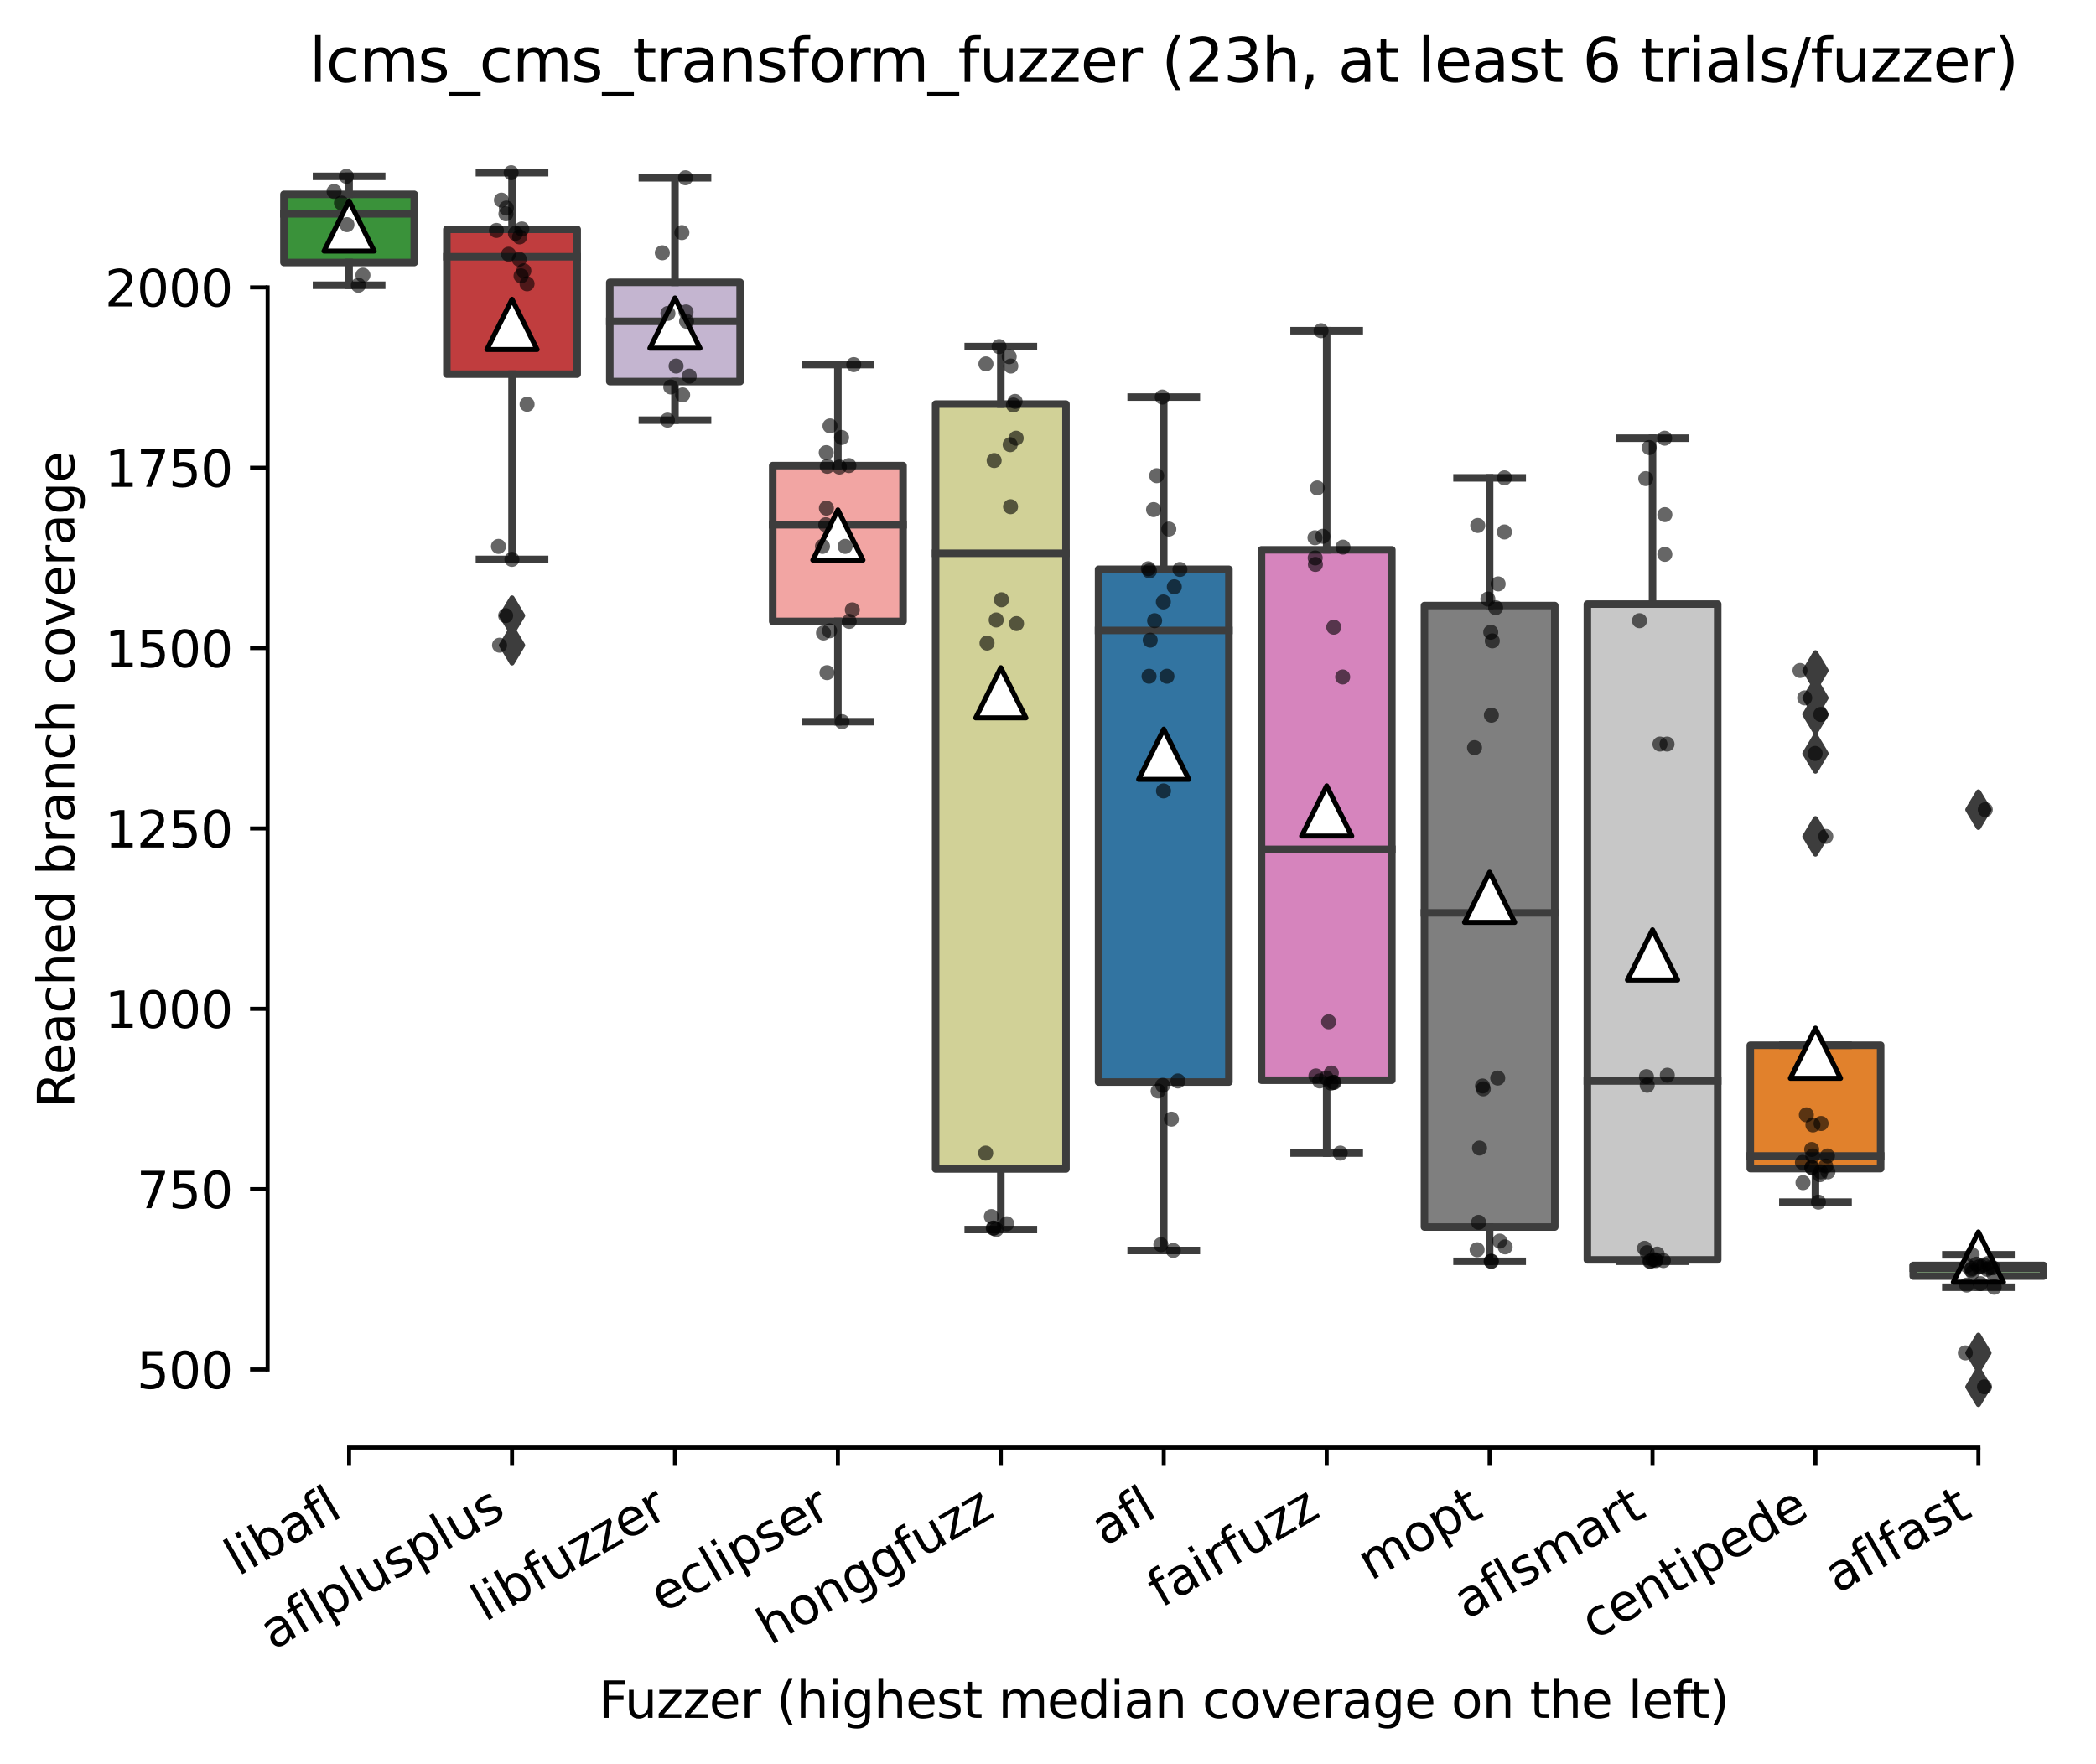
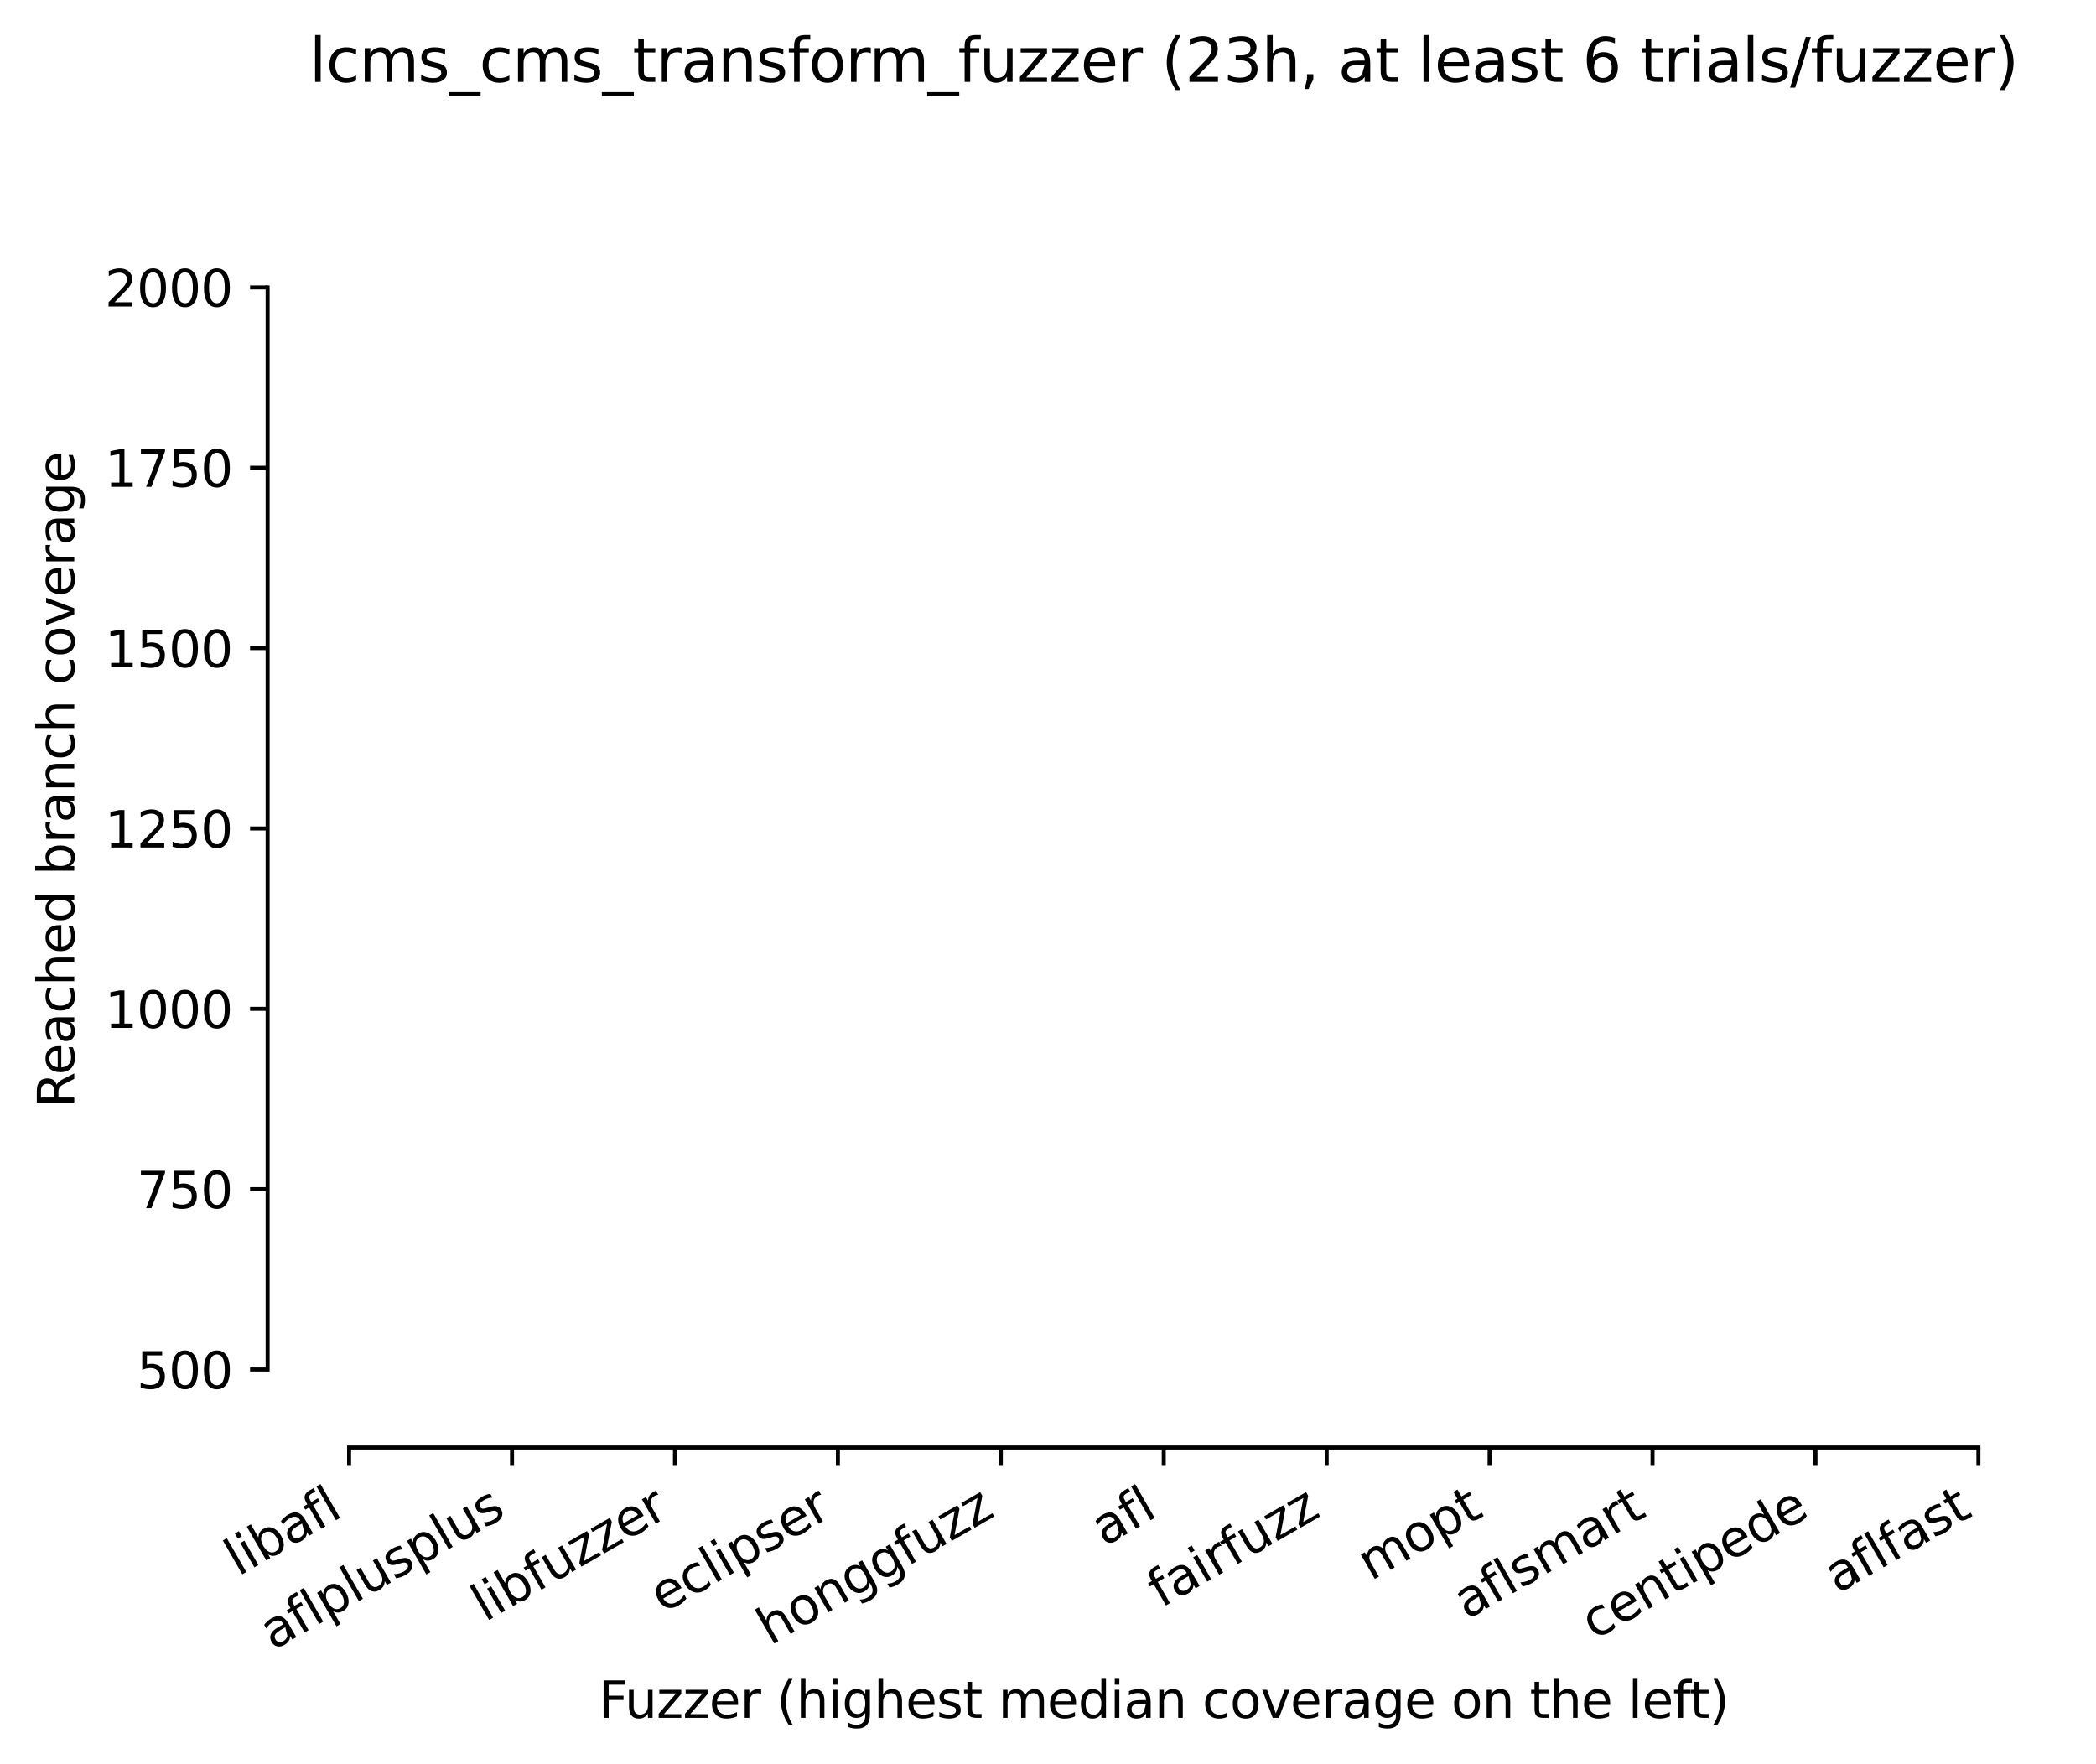
<svg xmlns="http://www.w3.org/2000/svg" xmlns:xlink="http://www.w3.org/1999/xlink" width="417.648pt" height="351.576pt" viewBox="0 0 417.648 351.576" version="1.1">
  <defs>
    <style type="text/css">*{stroke-linejoin: round; stroke-linecap: butt}</style>
  </defs>
  <g id="figure_1">
    <g id="patch_1">
      <path d="M 0 351.576  L 417.648 351.576  L 417.648 0  L 0 0  z " style="fill: #ffffff" />
    </g>
    <g id="axes_1">
      <g id="patch_2">
        <path d="M 53.328 288.43  L 410.448 288.43  L 410.448 22.318  L 53.328 22.318  z " style="fill: #ffffff" />
      </g>
      <g id="patch_3">
        <path d="M 56.575 52.31  L 82.547 52.31  L 82.547 38.726  L 56.575 38.726  L 56.575 52.31  z " clip-path="url(#pc53dbe19c8)" style="fill: #3a923a; stroke: #3d3d3d; stroke-width: 1.5; stroke-linejoin: miter" />
      </g>
      <g id="patch_4">
        <path d="M 89.04 74.554  L 115.012 74.554  L 115.012 45.698  L 89.04 45.698  L 89.04 74.554  z " clip-path="url(#pc53dbe19c8)" style="fill: #c03d3e; stroke: #3d3d3d; stroke-width: 1.5; stroke-linejoin: miter" />
      </g>
      <g id="patch_5">
        <path d="M 121.506 76.028  L 147.478 76.028  L 147.478 56.263  L 121.506 56.263  L 121.506 76.028  z " clip-path="url(#pc53dbe19c8)" style="fill: #c4b5d0; stroke: #3d3d3d; stroke-width: 1.5; stroke-linejoin: miter" />
      </g>
      <g id="patch_6">
        <path d="M 153.971 123.822  L 179.943 123.822  L 179.943 92.774  L 153.971 92.774  L 153.971 123.822  z " clip-path="url(#pc53dbe19c8)" style="fill: #f2a5a3; stroke: #3d3d3d; stroke-width: 1.5; stroke-linejoin: miter" />
      </g>
      <g id="patch_7">
        <path d="M 186.436 232.924  L 212.409 232.924  L 212.409 80.52  L 186.436 80.52  L 186.436 232.924  z " clip-path="url(#pc53dbe19c8)" style="fill: #d1d197; stroke: #3d3d3d; stroke-width: 1.5; stroke-linejoin: miter" />
      </g>
      <g id="patch_8">
        <path d="M 218.902 215.603  L 244.874 215.603  L 244.874 113.437  L 218.902 113.437  L 218.902 215.603  z " clip-path="url(#pc53dbe19c8)" style="fill: #3274a1; stroke: #3d3d3d; stroke-width: 1.5; stroke-linejoin: miter" />
      </g>
      <g id="patch_9">
        <path d="M 251.367 215.243  L 277.34 215.243  L 277.34 109.556  L 251.367 109.556  L 251.367 215.243  z " clip-path="url(#pc53dbe19c8)" style="fill: #d684bd; stroke: #3d3d3d; stroke-width: 1.5; stroke-linejoin: miter" />
      </g>
      <g id="patch_10">
        <path d="M 283.833 244.495  L 309.805 244.495  L 309.805 120.66  L 283.833 120.66  L 283.833 244.495  z " clip-path="url(#pc53dbe19c8)" style="fill: #7f7f7f; stroke: #3d3d3d; stroke-width: 1.5; stroke-linejoin: miter" />
      </g>
      <g id="patch_11">
        <path d="M 316.298 251.035  L 342.271 251.035  L 342.271 120.373  L 316.298 120.373  L 316.298 251.035  z " clip-path="url(#pc53dbe19c8)" style="fill: #c7c7c7; stroke: #3d3d3d; stroke-width: 1.5; stroke-linejoin: miter" />
      </g>
      <g id="patch_12">
        <path d="M 348.764 232.852  L 374.736 232.852  L 374.736 208.272  L 348.764 208.272  L 348.764 232.852  z " clip-path="url(#pc53dbe19c8)" style="fill: #e1812c; stroke: #3d3d3d; stroke-width: 1.5; stroke-linejoin: miter" />
      </g>
      <g id="patch_13">
        <path d="M 381.229 254.27  L 407.202 254.27  L 407.202 252.149  L 381.229 252.149  L 381.229 254.27  z " clip-path="url(#pc53dbe19c8)" style="fill: #9fd495; stroke: #3d3d3d; stroke-width: 1.5; stroke-linejoin: miter" />
      </g>
      <g id="matplotlib.axis_1">
        <g id="xtick_1">
          <g id="line2d_1">
            <defs>
              <path id="m8027bde20f" d="M 0 0  L 0 3.5  " style="stroke: #000000; stroke-width: 0.8" />
            </defs>
            <g>
              <use xlink:href="#m8027bde20f" x="69.561" y="288.43" style="stroke: #000000; stroke-width: 0.8" />
            </g>
          </g>
          <g id="text_1">
            <g transform="translate(47.45 314.176) rotate(-30) scale(0.1 -0.1)">
              <defs>
                <path id="DejaVuSans-6c" d="M 603 4863  L 1178 4863  L 1178 0  L 603 0  L 603 4863  z " transform="scale(0.016)" />
                <path id="DejaVuSans-69" d="M 603 3500  L 1178 3500  L 1178 0  L 603 0  L 603 3500  z M 603 4863  L 1178 4863  L 1178 4134  L 603 4134  L 603 4863  z " transform="scale(0.016)" />
                <path id="DejaVuSans-62" d="M 3116 1747  Q 3116 2381 2855 2742  Q 2594 3103 2138 3103  Q 1681 3103 1420 2742  Q 1159 2381 1159 1747  Q 1159 1113 1420 752  Q 1681 391 2138 391  Q 2594 391 2855 752  Q 3116 1113 3116 1747  z M 1159 2969  Q 1341 3281 1617 3432  Q 1894 3584 2278 3584  Q 2916 3584 3314 3078  Q 3713 2572 3713 1747  Q 3713 922 3314 415  Q 2916 -91 2278 -91  Q 1894 -91 1617 61  Q 1341 213 1159 525  L 1159 0  L 581 0  L 581 4863  L 1159 4863  L 1159 2969  z " transform="scale(0.016)" />
-                 <path id="DejaVuSans-61" d="M 2194 1759  Q 1497 1759 1228 1600  Q 959 1441 959 1056  Q 959 750 1161 570  Q 1363 391 1709 391  Q 2188 391 2477 730  Q 2766 1069 2766 1631  L 2766 1759  L 2194 1759  z M 3341 1997  L 3341 0  L 2766 0  L 2766 531  Q 2569 213 2275 61  Q 1981 -91 1556 -91  Q 1019 -91 701 211  Q 384 513 384 1019  Q 384 1609 779 1909  Q 1175 2209 1959 2209  L 2766 2209  L 2766 2266  Q 2766 2663 2505 2880  Q 2244 3097 1772 3097  Q 1472 3097 1187 3025  Q 903 2953 641 2809  L 641 3341  Q 956 3463 1253 3523  Q 1550 3584 1831 3584  Q 2591 3584 2966 3190  Q 3341 2797 3341 1997  z " transform="scale(0.016)" />
+                 <path id="DejaVuSans-61" d="M 2194 1759  Q 1497 1759 1228 1600  Q 959 1441 959 1056  Q 959 750 1161 570  Q 1363 391 1709 391  Q 2188 391 2477 730  L 2766 1759  L 2194 1759  z M 3341 1997  L 3341 0  L 2766 0  L 2766 531  Q 2569 213 2275 61  Q 1981 -91 1556 -91  Q 1019 -91 701 211  Q 384 513 384 1019  Q 384 1609 779 1909  Q 1175 2209 1959 2209  L 2766 2209  L 2766 2266  Q 2766 2663 2505 2880  Q 2244 3097 1772 3097  Q 1472 3097 1187 3025  Q 903 2953 641 2809  L 641 3341  Q 956 3463 1253 3523  Q 1550 3584 1831 3584  Q 2591 3584 2966 3190  Q 3341 2797 3341 1997  z " transform="scale(0.016)" />
                <path id="DejaVuSans-66" d="M 2375 4863  L 2375 4384  L 1825 4384  Q 1516 4384 1395 4259  Q 1275 4134 1275 3809  L 1275 3500  L 2222 3500  L 2222 3053  L 1275 3053  L 1275 0  L 697 0  L 697 3053  L 147 3053  L 147 3500  L 697 3500  L 697 3744  Q 697 4328 969 4595  Q 1241 4863 1831 4863  L 2375 4863  z " transform="scale(0.016)" />
              </defs>
              <use xlink:href="#DejaVuSans-6c" />
              <use xlink:href="#DejaVuSans-69" x="27.783" />
              <use xlink:href="#DejaVuSans-62" x="55.566" />
              <use xlink:href="#DejaVuSans-61" x="119.043" />
              <use xlink:href="#DejaVuSans-66" x="180.322" />
              <use xlink:href="#DejaVuSans-6c" x="215.527" />
            </g>
          </g>
        </g>
        <g id="xtick_2">
          <g id="line2d_2">
            <g>
              <use xlink:href="#m8027bde20f" x="102.026" y="288.43" style="stroke: #000000; stroke-width: 0.8" />
            </g>
          </g>
          <g id="text_2">
            <g transform="translate(54.417 328.897) rotate(-30) scale(0.1 -0.1)">
              <defs>
                <path id="DejaVuSans-70" d="M 1159 525  L 1159 -1331  L 581 -1331  L 581 3500  L 1159 3500  L 1159 2969  Q 1341 3281 1617 3432  Q 1894 3584 2278 3584  Q 2916 3584 3314 3078  Q 3713 2572 3713 1747  Q 3713 922 3314 415  Q 2916 -91 2278 -91  Q 1894 -91 1617 61  Q 1341 213 1159 525  z M 3116 1747  Q 3116 2381 2855 2742  Q 2594 3103 2138 3103  Q 1681 3103 1420 2742  Q 1159 2381 1159 1747  Q 1159 1113 1420 752  Q 1681 391 2138 391  Q 2594 391 2855 752  Q 3116 1113 3116 1747  z " transform="scale(0.016)" />
                <path id="DejaVuSans-75" d="M 544 1381  L 544 3500  L 1119 3500  L 1119 1403  Q 1119 906 1312 657  Q 1506 409 1894 409  Q 2359 409 2629 706  Q 2900 1003 2900 1516  L 2900 3500  L 3475 3500  L 3475 0  L 2900 0  L 2900 538  Q 2691 219 2414 64  Q 2138 -91 1772 -91  Q 1169 -91 856 284  Q 544 659 544 1381  z M 1991 3584  L 1991 3584  z " transform="scale(0.016)" />
                <path id="DejaVuSans-73" d="M 2834 3397  L 2834 2853  Q 2591 2978 2328 3040  Q 2066 3103 1784 3103  Q 1356 3103 1142 2972  Q 928 2841 928 2578  Q 928 2378 1081 2264  Q 1234 2150 1697 2047  L 1894 2003  Q 2506 1872 2764 1633  Q 3022 1394 3022 966  Q 3022 478 2636 193  Q 2250 -91 1575 -91  Q 1294 -91 989 -36  Q 684 19 347 128  L 347 722  Q 666 556 975 473  Q 1284 391 1588 391  Q 1994 391 2212 530  Q 2431 669 2431 922  Q 2431 1156 2273 1281  Q 2116 1406 1581 1522  L 1381 1569  Q 847 1681 609 1914  Q 372 2147 372 2553  Q 372 3047 722 3315  Q 1072 3584 1716 3584  Q 2034 3584 2315 3537  Q 2597 3491 2834 3397  z " transform="scale(0.016)" />
              </defs>
              <use xlink:href="#DejaVuSans-61" />
              <use xlink:href="#DejaVuSans-66" x="61.279" />
              <use xlink:href="#DejaVuSans-6c" x="96.484" />
              <use xlink:href="#DejaVuSans-70" x="124.268" />
              <use xlink:href="#DejaVuSans-6c" x="187.744" />
              <use xlink:href="#DejaVuSans-75" x="215.527" />
              <use xlink:href="#DejaVuSans-73" x="278.906" />
              <use xlink:href="#DejaVuSans-70" x="331.006" />
              <use xlink:href="#DejaVuSans-6c" x="394.482" />
              <use xlink:href="#DejaVuSans-75" x="422.266" />
              <use xlink:href="#DejaVuSans-73" x="485.645" />
            </g>
          </g>
        </g>
        <g id="xtick_3">
          <g id="line2d_3">
            <g>
              <use xlink:href="#m8027bde20f" x="134.492" y="288.43" style="stroke: #000000; stroke-width: 0.8" />
            </g>
          </g>
          <g id="text_3">
            <g transform="translate(96.626 323.272) rotate(-30) scale(0.1 -0.1)">
              <defs>
                <path id="DejaVuSans-7a" d="M 353 3500  L 3084 3500  L 3084 2975  L 922 459  L 3084 459  L 3084 0  L 275 0  L 275 525  L 2438 3041  L 353 3041  L 353 3500  z " transform="scale(0.016)" />
                <path id="DejaVuSans-65" d="M 3597 1894  L 3597 1613  L 953 1613  Q 991 1019 1311 708  Q 1631 397 2203 397  Q 2534 397 2845 478  Q 3156 559 3463 722  L 3463 178  Q 3153 47 2828 -22  Q 2503 -91 2169 -91  Q 1331 -91 842 396  Q 353 884 353 1716  Q 353 2575 817 3079  Q 1281 3584 2069 3584  Q 2775 3584 3186 3129  Q 3597 2675 3597 1894  z M 3022 2063  Q 3016 2534 2758 2815  Q 2500 3097 2075 3097  Q 1594 3097 1305 2825  Q 1016 2553 972 2059  L 3022 2063  z " transform="scale(0.016)" />
                <path id="DejaVuSans-72" d="M 2631 2963  Q 2534 3019 2420 3045  Q 2306 3072 2169 3072  Q 1681 3072 1420 2755  Q 1159 2438 1159 1844  L 1159 0  L 581 0  L 581 3500  L 1159 3500  L 1159 2956  Q 1341 3275 1631 3429  Q 1922 3584 2338 3584  Q 2397 3584 2469 3576  Q 2541 3569 2628 3553  L 2631 2963  z " transform="scale(0.016)" />
              </defs>
              <use xlink:href="#DejaVuSans-6c" />
              <use xlink:href="#DejaVuSans-69" x="27.783" />
              <use xlink:href="#DejaVuSans-62" x="55.566" />
              <use xlink:href="#DejaVuSans-66" x="119.043" />
              <use xlink:href="#DejaVuSans-75" x="154.248" />
              <use xlink:href="#DejaVuSans-7a" x="217.627" />
              <use xlink:href="#DejaVuSans-7a" x="270.117" />
              <use xlink:href="#DejaVuSans-65" x="322.607" />
              <use xlink:href="#DejaVuSans-72" x="384.131" />
            </g>
          </g>
        </g>
        <g id="xtick_4">
          <g id="line2d_4">
            <g>
              <use xlink:href="#m8027bde20f" x="166.957" y="288.43" style="stroke: #000000; stroke-width: 0.8" />
            </g>
          </g>
          <g id="text_4">
            <g transform="translate(132.117 321.525) rotate(-30) scale(0.1 -0.1)">
              <defs>
                <path id="DejaVuSans-63" d="M 3122 3366  L 3122 2828  Q 2878 2963 2633 3030  Q 2388 3097 2138 3097  Q 1578 3097 1268 2742  Q 959 2388 959 1747  Q 959 1106 1268 751  Q 1578 397 2138 397  Q 2388 397 2633 464  Q 2878 531 3122 666  L 3122 134  Q 2881 22 2623 -34  Q 2366 -91 2075 -91  Q 1284 -91 818 406  Q 353 903 353 1747  Q 353 2603 823 3093  Q 1294 3584 2113 3584  Q 2378 3584 2631 3529  Q 2884 3475 3122 3366  z " transform="scale(0.016)" />
              </defs>
              <use xlink:href="#DejaVuSans-65" />
              <use xlink:href="#DejaVuSans-63" x="61.523" />
              <use xlink:href="#DejaVuSans-6c" x="116.504" />
              <use xlink:href="#DejaVuSans-69" x="144.287" />
              <use xlink:href="#DejaVuSans-70" x="172.07" />
              <use xlink:href="#DejaVuSans-73" x="235.547" />
              <use xlink:href="#DejaVuSans-65" x="287.646" />
              <use xlink:href="#DejaVuSans-72" x="349.17" />
            </g>
          </g>
        </g>
        <g id="xtick_5">
          <g id="line2d_5">
            <g>
              <use xlink:href="#m8027bde20f" x="199.423" y="288.43" style="stroke: #000000; stroke-width: 0.8" />
            </g>
          </g>
          <g id="text_5">
            <g transform="translate(153.483 327.933) rotate(-30) scale(0.1 -0.1)">
              <defs>
                <path id="DejaVuSans-68" d="M 3513 2113  L 3513 0  L 2938 0  L 2938 2094  Q 2938 2591 2744 2837  Q 2550 3084 2163 3084  Q 1697 3084 1428 2787  Q 1159 2491 1159 1978  L 1159 0  L 581 0  L 581 4863  L 1159 4863  L 1159 2956  Q 1366 3272 1645 3428  Q 1925 3584 2291 3584  Q 2894 3584 3203 3211  Q 3513 2838 3513 2113  z " transform="scale(0.016)" />
                <path id="DejaVuSans-6f" d="M 1959 3097  Q 1497 3097 1228 2736  Q 959 2375 959 1747  Q 959 1119 1226 758  Q 1494 397 1959 397  Q 2419 397 2687 759  Q 2956 1122 2956 1747  Q 2956 2369 2687 2733  Q 2419 3097 1959 3097  z M 1959 3584  Q 2709 3584 3137 3096  Q 3566 2609 3566 1747  Q 3566 888 3137 398  Q 2709 -91 1959 -91  Q 1206 -91 779 398  Q 353 888 353 1747  Q 353 2609 779 3096  Q 1206 3584 1959 3584  z " transform="scale(0.016)" />
                <path id="DejaVuSans-6e" d="M 3513 2113  L 3513 0  L 2938 0  L 2938 2094  Q 2938 2591 2744 2837  Q 2550 3084 2163 3084  Q 1697 3084 1428 2787  Q 1159 2491 1159 1978  L 1159 0  L 581 0  L 581 3500  L 1159 3500  L 1159 2956  Q 1366 3272 1645 3428  Q 1925 3584 2291 3584  Q 2894 3584 3203 3211  Q 3513 2838 3513 2113  z " transform="scale(0.016)" />
                <path id="DejaVuSans-67" d="M 2906 1791  Q 2906 2416 2648 2759  Q 2391 3103 1925 3103  Q 1463 3103 1205 2759  Q 947 2416 947 1791  Q 947 1169 1205 825  Q 1463 481 1925 481  Q 2391 481 2648 825  Q 2906 1169 2906 1791  z M 3481 434  Q 3481 -459 3084 -895  Q 2688 -1331 1869 -1331  Q 1566 -1331 1297 -1286  Q 1028 -1241 775 -1147  L 775 -588  Q 1028 -725 1275 -790  Q 1522 -856 1778 -856  Q 2344 -856 2625 -561  Q 2906 -266 2906 331  L 2906 616  Q 2728 306 2450 153  Q 2172 0 1784 0  Q 1141 0 747 490  Q 353 981 353 1791  Q 353 2603 747 3093  Q 1141 3584 1784 3584  Q 2172 3584 2450 3431  Q 2728 3278 2906 2969  L 2906 3500  L 3481 3500  L 3481 434  z " transform="scale(0.016)" />
              </defs>
              <use xlink:href="#DejaVuSans-68" />
              <use xlink:href="#DejaVuSans-6f" x="63.379" />
              <use xlink:href="#DejaVuSans-6e" x="124.561" />
              <use xlink:href="#DejaVuSans-67" x="187.939" />
              <use xlink:href="#DejaVuSans-67" x="251.416" />
              <use xlink:href="#DejaVuSans-66" x="314.893" />
              <use xlink:href="#DejaVuSans-75" x="350.098" />
              <use xlink:href="#DejaVuSans-7a" x="413.477" />
              <use xlink:href="#DejaVuSans-7a" x="465.967" />
            </g>
          </g>
        </g>
        <g id="xtick_6">
          <g id="line2d_6">
            <g>
              <use xlink:href="#m8027bde20f" x="231.888" y="288.43" style="stroke: #000000; stroke-width: 0.8" />
            </g>
          </g>
          <g id="text_6">
            <g transform="translate(220.087 308.224) rotate(-30) scale(0.1 -0.1)">
              <use xlink:href="#DejaVuSans-61" />
              <use xlink:href="#DejaVuSans-66" x="61.279" />
              <use xlink:href="#DejaVuSans-6c" x="96.484" />
            </g>
          </g>
        </g>
        <g id="xtick_7">
          <g id="line2d_7">
            <g>
              <use xlink:href="#m8027bde20f" x="264.354" y="288.43" style="stroke: #000000; stroke-width: 0.8" />
            </g>
          </g>
          <g id="text_7">
            <g transform="translate(231.364 320.457) rotate(-30) scale(0.1 -0.1)">
              <use xlink:href="#DejaVuSans-66" />
              <use xlink:href="#DejaVuSans-61" x="35.205" />
              <use xlink:href="#DejaVuSans-69" x="96.484" />
              <use xlink:href="#DejaVuSans-72" x="124.268" />
              <use xlink:href="#DejaVuSans-66" x="165.381" />
              <use xlink:href="#DejaVuSans-75" x="200.586" />
              <use xlink:href="#DejaVuSans-7a" x="263.965" />
              <use xlink:href="#DejaVuSans-7a" x="316.455" />
            </g>
          </g>
        </g>
        <g id="xtick_8">
          <g id="line2d_8">
            <g>
              <use xlink:href="#m8027bde20f" x="296.819" y="288.43" style="stroke: #000000; stroke-width: 0.8" />
            </g>
          </g>
          <g id="text_8">
            <g transform="translate(273.152 315.075) rotate(-30) scale(0.1 -0.1)">
              <defs>
                <path id="DejaVuSans-6d" d="M 3328 2828  Q 3544 3216 3844 3400  Q 4144 3584 4550 3584  Q 5097 3584 5394 3201  Q 5691 2819 5691 2113  L 5691 0  L 5113 0  L 5113 2094  Q 5113 2597 4934 2840  Q 4756 3084 4391 3084  Q 3944 3084 3684 2787  Q 3425 2491 3425 1978  L 3425 0  L 2847 0  L 2847 2094  Q 2847 2600 2669 2842  Q 2491 3084 2119 3084  Q 1678 3084 1418 2786  Q 1159 2488 1159 1978  L 1159 0  L 581 0  L 581 3500  L 1159 3500  L 1159 2956  Q 1356 3278 1631 3431  Q 1906 3584 2284 3584  Q 2666 3584 2933 3390  Q 3200 3197 3328 2828  z " transform="scale(0.016)" />
                <path id="DejaVuSans-74" d="M 1172 4494  L 1172 3500  L 2356 3500  L 2356 3053  L 1172 3053  L 1172 1153  Q 1172 725 1289 603  Q 1406 481 1766 481  L 2356 481  L 2356 0  L 1766 0  Q 1100 0 847 248  Q 594 497 594 1153  L 594 3053  L 172 3053  L 172 3500  L 594 3500  L 594 4494  L 1172 4494  z " transform="scale(0.016)" />
              </defs>
              <use xlink:href="#DejaVuSans-6d" />
              <use xlink:href="#DejaVuSans-6f" x="97.412" />
              <use xlink:href="#DejaVuSans-70" x="158.594" />
              <use xlink:href="#DejaVuSans-74" x="222.07" />
            </g>
          </g>
        </g>
        <g id="xtick_9">
          <g id="line2d_9">
            <g>
              <use xlink:href="#m8027bde20f" x="329.284" y="288.43" style="stroke: #000000; stroke-width: 0.8" />
            </g>
          </g>
          <g id="text_9">
            <g transform="translate(292.273 322.779) rotate(-30) scale(0.1 -0.1)">
              <use xlink:href="#DejaVuSans-61" />
              <use xlink:href="#DejaVuSans-66" x="61.279" />
              <use xlink:href="#DejaVuSans-6c" x="96.484" />
              <use xlink:href="#DejaVuSans-73" x="124.268" />
              <use xlink:href="#DejaVuSans-6d" x="176.367" />
              <use xlink:href="#DejaVuSans-61" x="273.779" />
              <use xlink:href="#DejaVuSans-72" x="335.059" />
              <use xlink:href="#DejaVuSans-74" x="376.172" />
            </g>
          </g>
        </g>
        <g id="xtick_10">
          <g id="line2d_10">
            <g>
              <use xlink:href="#m8027bde20f" x="361.75" y="288.43" style="stroke: #000000; stroke-width: 0.8" />
            </g>
          </g>
          <g id="text_10">
            <g transform="translate(317.677 326.856) rotate(-30) scale(0.1 -0.1)">
              <defs>
                <path id="DejaVuSans-64" d="M 2906 2969  L 2906 4863  L 3481 4863  L 3481 0  L 2906 0  L 2906 525  Q 2725 213 2448 61  Q 2172 -91 1784 -91  Q 1150 -91 751 415  Q 353 922 353 1747  Q 353 2572 751 3078  Q 1150 3584 1784 3584  Q 2172 3584 2448 3432  Q 2725 3281 2906 2969  z M 947 1747  Q 947 1113 1208 752  Q 1469 391 1925 391  Q 2381 391 2643 752  Q 2906 1113 2906 1747  Q 2906 2381 2643 2742  Q 2381 3103 1925 3103  Q 1469 3103 1208 2742  Q 947 2381 947 1747  z " transform="scale(0.016)" />
              </defs>
              <use xlink:href="#DejaVuSans-63" />
              <use xlink:href="#DejaVuSans-65" x="54.98" />
              <use xlink:href="#DejaVuSans-6e" x="116.504" />
              <use xlink:href="#DejaVuSans-74" x="179.883" />
              <use xlink:href="#DejaVuSans-69" x="219.092" />
              <use xlink:href="#DejaVuSans-70" x="246.875" />
              <use xlink:href="#DejaVuSans-65" x="310.352" />
              <use xlink:href="#DejaVuSans-64" x="371.875" />
              <use xlink:href="#DejaVuSans-65" x="435.352" />
            </g>
          </g>
        </g>
        <g id="xtick_11">
          <g id="line2d_11">
            <g>
              <use xlink:href="#m8027bde20f" x="394.215" y="288.43" style="stroke: #000000; stroke-width: 0.8" />
            </g>
          </g>
          <g id="text_11">
            <g transform="translate(366.152 317.613) rotate(-30) scale(0.1 -0.1)">
              <use xlink:href="#DejaVuSans-61" />
              <use xlink:href="#DejaVuSans-66" x="61.279" />
              <use xlink:href="#DejaVuSans-6c" x="96.484" />
              <use xlink:href="#DejaVuSans-66" x="124.268" />
              <use xlink:href="#DejaVuSans-61" x="159.473" />
              <use xlink:href="#DejaVuSans-73" x="220.752" />
              <use xlink:href="#DejaVuSans-74" x="272.852" />
            </g>
          </g>
        </g>
        <g id="text_12">
          <g transform="translate(119.27 342.297) scale(0.1 -0.1)">
            <defs>
              <path id="DejaVuSans-46" d="M 628 4666  L 3309 4666  L 3309 4134  L 1259 4134  L 1259 2759  L 3109 2759  L 3109 2228  L 1259 2228  L 1259 0  L 628 0  L 628 4666  z " transform="scale(0.016)" />
              <path id="DejaVuSans-20" transform="scale(0.016)" />
              <path id="DejaVuSans-28" d="M 1984 4856  Q 1566 4138 1362 3434  Q 1159 2731 1159 2009  Q 1159 1288 1364 580  Q 1569 -128 1984 -844  L 1484 -844  Q 1016 -109 783 600  Q 550 1309 550 2009  Q 550 2706 781 3412  Q 1013 4119 1484 4856  L 1984 4856  z " transform="scale(0.016)" />
              <path id="DejaVuSans-76" d="M 191 3500  L 800 3500  L 1894 563  L 2988 3500  L 3597 3500  L 2284 0  L 1503 0  L 191 3500  z " transform="scale(0.016)" />
              <path id="DejaVuSans-29" d="M 513 4856  L 1013 4856  Q 1481 4119 1714 3412  Q 1947 2706 1947 2009  Q 1947 1309 1714 600  Q 1481 -109 1013 -844  L 513 -844  Q 928 -128 1133 580  Q 1338 1288 1338 2009  Q 1338 2731 1133 3434  Q 928 4138 513 4856  z " transform="scale(0.016)" />
            </defs>
            <use xlink:href="#DejaVuSans-46" />
            <use xlink:href="#DejaVuSans-75" x="52.02" />
            <use xlink:href="#DejaVuSans-7a" x="115.398" />
            <use xlink:href="#DejaVuSans-7a" x="167.889" />
            <use xlink:href="#DejaVuSans-65" x="220.379" />
            <use xlink:href="#DejaVuSans-72" x="281.902" />
            <use xlink:href="#DejaVuSans-20" x="323.016" />
            <use xlink:href="#DejaVuSans-28" x="354.803" />
            <use xlink:href="#DejaVuSans-68" x="393.816" />
            <use xlink:href="#DejaVuSans-69" x="457.195" />
            <use xlink:href="#DejaVuSans-67" x="484.979" />
            <use xlink:href="#DejaVuSans-68" x="548.455" />
            <use xlink:href="#DejaVuSans-65" x="611.834" />
            <use xlink:href="#DejaVuSans-73" x="673.357" />
            <use xlink:href="#DejaVuSans-74" x="725.457" />
            <use xlink:href="#DejaVuSans-20" x="764.666" />
            <use xlink:href="#DejaVuSans-6d" x="796.453" />
            <use xlink:href="#DejaVuSans-65" x="893.865" />
            <use xlink:href="#DejaVuSans-64" x="955.389" />
            <use xlink:href="#DejaVuSans-69" x="1018.865" />
            <use xlink:href="#DejaVuSans-61" x="1046.648" />
            <use xlink:href="#DejaVuSans-6e" x="1107.928" />
            <use xlink:href="#DejaVuSans-20" x="1171.307" />
            <use xlink:href="#DejaVuSans-63" x="1203.094" />
            <use xlink:href="#DejaVuSans-6f" x="1258.074" />
            <use xlink:href="#DejaVuSans-76" x="1319.256" />
            <use xlink:href="#DejaVuSans-65" x="1378.436" />
            <use xlink:href="#DejaVuSans-72" x="1439.959" />
            <use xlink:href="#DejaVuSans-61" x="1481.072" />
            <use xlink:href="#DejaVuSans-67" x="1542.352" />
            <use xlink:href="#DejaVuSans-65" x="1605.828" />
            <use xlink:href="#DejaVuSans-20" x="1667.352" />
            <use xlink:href="#DejaVuSans-6f" x="1699.139" />
            <use xlink:href="#DejaVuSans-6e" x="1760.32" />
            <use xlink:href="#DejaVuSans-20" x="1823.699" />
            <use xlink:href="#DejaVuSans-74" x="1855.486" />
            <use xlink:href="#DejaVuSans-68" x="1894.695" />
            <use xlink:href="#DejaVuSans-65" x="1958.074" />
            <use xlink:href="#DejaVuSans-20" x="2019.598" />
            <use xlink:href="#DejaVuSans-6c" x="2051.385" />
            <use xlink:href="#DejaVuSans-65" x="2079.168" />
            <use xlink:href="#DejaVuSans-66" x="2140.691" />
            <use xlink:href="#DejaVuSans-74" x="2174.146" />
            <use xlink:href="#DejaVuSans-29" x="2213.355" />
          </g>
        </g>
      </g>
      <g id="matplotlib.axis_2">
        <g id="ytick_1">
          <g id="line2d_12">
            <defs>
              <path id="m4b6851dca5" d="M 0 0  L -3.5 0  " style="stroke: #000000; stroke-width: 0.8" />
            </defs>
            <g>
              <use xlink:href="#m4b6851dca5" x="53.328" y="272.884" style="stroke: #000000; stroke-width: 0.8" />
            </g>
          </g>
          <g id="text_13">
            <g transform="translate(27.241 276.684) scale(0.1 -0.1)">
              <defs>
                <path id="DejaVuSans-35" d="M 691 4666  L 3169 4666  L 3169 4134  L 1269 4134  L 1269 2991  Q 1406 3038 1543 3061  Q 1681 3084 1819 3084  Q 2600 3084 3056 2656  Q 3513 2228 3513 1497  Q 3513 744 3044 326  Q 2575 -91 1722 -91  Q 1428 -91 1123 -41  Q 819 9 494 109  L 494 744  Q 775 591 1075 516  Q 1375 441 1709 441  Q 2250 441 2565 725  Q 2881 1009 2881 1497  Q 2881 1984 2565 2268  Q 2250 2553 1709 2553  Q 1456 2553 1204 2497  Q 953 2441 691 2322  L 691 4666  z " transform="scale(0.016)" />
                <path id="DejaVuSans-30" d="M 2034 4250  Q 1547 4250 1301 3770  Q 1056 3291 1056 2328  Q 1056 1369 1301 889  Q 1547 409 2034 409  Q 2525 409 2770 889  Q 3016 1369 3016 2328  Q 3016 3291 2770 3770  Q 2525 4250 2034 4250  z M 2034 4750  Q 2819 4750 3233 4129  Q 3647 3509 3647 2328  Q 3647 1150 3233 529  Q 2819 -91 2034 -91  Q 1250 -91 836 529  Q 422 1150 422 2328  Q 422 3509 836 4129  Q 1250 4750 2034 4750  z " transform="scale(0.016)" />
              </defs>
              <use xlink:href="#DejaVuSans-35" />
              <use xlink:href="#DejaVuSans-30" x="63.623" />
              <use xlink:href="#DejaVuSans-30" x="127.246" />
            </g>
          </g>
        </g>
        <g id="ytick_2">
          <g id="line2d_13">
            <g>
              <use xlink:href="#m4b6851dca5" x="53.328" y="236.948" style="stroke: #000000; stroke-width: 0.8" />
            </g>
          </g>
          <g id="text_14">
            <g transform="translate(27.241 240.748) scale(0.1 -0.1)">
              <defs>
                <path id="DejaVuSans-37" d="M 525 4666  L 3525 4666  L 3525 4397  L 1831 0  L 1172 0  L 2766 4134  L 525 4134  L 525 4666  z " transform="scale(0.016)" />
              </defs>
              <use xlink:href="#DejaVuSans-37" />
              <use xlink:href="#DejaVuSans-35" x="63.623" />
              <use xlink:href="#DejaVuSans-30" x="127.246" />
            </g>
          </g>
        </g>
        <g id="ytick_3">
          <g id="line2d_14">
            <g>
              <use xlink:href="#m4b6851dca5" x="53.328" y="201.013" style="stroke: #000000; stroke-width: 0.8" />
            </g>
          </g>
          <g id="text_15">
            <g transform="translate(20.878 204.812) scale(0.1 -0.1)">
              <defs>
                <path id="DejaVuSans-31" d="M 794 531  L 1825 531  L 1825 4091  L 703 3866  L 703 4441  L 1819 4666  L 2450 4666  L 2450 531  L 3481 531  L 3481 0  L 794 0  L 794 531  z " transform="scale(0.016)" />
              </defs>
              <use xlink:href="#DejaVuSans-31" />
              <use xlink:href="#DejaVuSans-30" x="63.623" />
              <use xlink:href="#DejaVuSans-30" x="127.246" />
              <use xlink:href="#DejaVuSans-30" x="190.869" />
            </g>
          </g>
        </g>
        <g id="ytick_4">
          <g id="line2d_15">
            <g>
              <use xlink:href="#m4b6851dca5" x="53.328" y="165.077" style="stroke: #000000; stroke-width: 0.8" />
            </g>
          </g>
          <g id="text_16">
            <g transform="translate(20.878 168.876) scale(0.1 -0.1)">
              <defs>
                <path id="DejaVuSans-32" d="M 1228 531  L 3431 531  L 3431 0  L 469 0  L 469 531  Q 828 903 1448 1529  Q 2069 2156 2228 2338  Q 2531 2678 2651 2914  Q 2772 3150 2772 3378  Q 2772 3750 2511 3984  Q 2250 4219 1831 4219  Q 1534 4219 1204 4116  Q 875 4013 500 3803  L 500 4441  Q 881 4594 1212 4672  Q 1544 4750 1819 4750  Q 2544 4750 2975 4387  Q 3406 4025 3406 3419  Q 3406 3131 3298 2873  Q 3191 2616 2906 2266  Q 2828 2175 2409 1742  Q 1991 1309 1228 531  z " transform="scale(0.016)" />
              </defs>
              <use xlink:href="#DejaVuSans-31" />
              <use xlink:href="#DejaVuSans-32" x="63.623" />
              <use xlink:href="#DejaVuSans-35" x="127.246" />
              <use xlink:href="#DejaVuSans-30" x="190.869" />
            </g>
          </g>
        </g>
        <g id="ytick_5">
          <g id="line2d_16">
            <g>
              <use xlink:href="#m4b6851dca5" x="53.328" y="129.141" style="stroke: #000000; stroke-width: 0.8" />
            </g>
          </g>
          <g id="text_17">
            <g transform="translate(20.878 132.94) scale(0.1 -0.1)">
              <use xlink:href="#DejaVuSans-31" />
              <use xlink:href="#DejaVuSans-35" x="63.623" />
              <use xlink:href="#DejaVuSans-30" x="127.246" />
              <use xlink:href="#DejaVuSans-30" x="190.869" />
            </g>
          </g>
        </g>
        <g id="ytick_6">
          <g id="line2d_17">
            <g>
              <use xlink:href="#m4b6851dca5" x="53.328" y="93.205" style="stroke: #000000; stroke-width: 0.8" />
            </g>
          </g>
          <g id="text_18">
            <g transform="translate(20.878 97.004) scale(0.1 -0.1)">
              <use xlink:href="#DejaVuSans-31" />
              <use xlink:href="#DejaVuSans-37" x="63.623" />
              <use xlink:href="#DejaVuSans-35" x="127.246" />
              <use xlink:href="#DejaVuSans-30" x="190.869" />
            </g>
          </g>
        </g>
        <g id="ytick_7">
          <g id="line2d_18">
            <g>
              <use xlink:href="#m4b6851dca5" x="53.328" y="57.269" style="stroke: #000000; stroke-width: 0.8" />
            </g>
          </g>
          <g id="text_19">
            <g transform="translate(20.878 61.069) scale(0.1 -0.1)">
              <use xlink:href="#DejaVuSans-32" />
              <use xlink:href="#DejaVuSans-30" x="63.623" />
              <use xlink:href="#DejaVuSans-30" x="127.246" />
              <use xlink:href="#DejaVuSans-30" x="190.869" />
            </g>
          </g>
        </g>
        <g id="text_20">
          <g transform="translate(14.798 220.706) rotate(-90) scale(0.1 -0.1)">
            <defs>
              <path id="DejaVuSans-52" d="M 2841 2188  Q 3044 2119 3236 1894  Q 3428 1669 3622 1275  L 4263 0  L 3584 0  L 2988 1197  Q 2756 1666 2539 1819  Q 2322 1972 1947 1972  L 1259 1972  L 1259 0  L 628 0  L 628 4666  L 2053 4666  Q 2853 4666 3247 4331  Q 3641 3997 3641 3322  Q 3641 2881 3436 2590  Q 3231 2300 2841 2188  z M 1259 4147  L 1259 2491  L 2053 2491  Q 2509 2491 2742 2702  Q 2975 2913 2975 3322  Q 2975 3731 2742 3939  Q 2509 4147 2053 4147  L 1259 4147  z " transform="scale(0.016)" />
            </defs>
            <use xlink:href="#DejaVuSans-52" />
            <use xlink:href="#DejaVuSans-65" x="64.982" />
            <use xlink:href="#DejaVuSans-61" x="126.506" />
            <use xlink:href="#DejaVuSans-63" x="187.785" />
            <use xlink:href="#DejaVuSans-68" x="242.766" />
            <use xlink:href="#DejaVuSans-65" x="306.145" />
            <use xlink:href="#DejaVuSans-64" x="367.668" />
            <use xlink:href="#DejaVuSans-20" x="431.145" />
            <use xlink:href="#DejaVuSans-62" x="462.932" />
            <use xlink:href="#DejaVuSans-72" x="526.408" />
            <use xlink:href="#DejaVuSans-61" x="567.521" />
            <use xlink:href="#DejaVuSans-6e" x="628.801" />
            <use xlink:href="#DejaVuSans-63" x="692.18" />
            <use xlink:href="#DejaVuSans-68" x="747.16" />
            <use xlink:href="#DejaVuSans-20" x="810.539" />
            <use xlink:href="#DejaVuSans-63" x="842.326" />
            <use xlink:href="#DejaVuSans-6f" x="897.307" />
            <use xlink:href="#DejaVuSans-76" x="958.488" />
            <use xlink:href="#DejaVuSans-65" x="1017.668" />
            <use xlink:href="#DejaVuSans-72" x="1079.191" />
            <use xlink:href="#DejaVuSans-61" x="1120.305" />
            <use xlink:href="#DejaVuSans-67" x="1181.584" />
            <use xlink:href="#DejaVuSans-65" x="1245.061" />
          </g>
        </g>
      </g>
      <g id="line2d_19">
        <path d="M 69.561 52.31  L 69.561 56.838  " clip-path="url(#pc53dbe19c8)" style="fill: none; stroke: #3d3d3d; stroke-width: 1.5; stroke-linecap: square" />
      </g>
      <g id="line2d_20">
        <path d="M 69.561 38.726  L 69.561 35.133  " clip-path="url(#pc53dbe19c8)" style="fill: none; stroke: #3d3d3d; stroke-width: 1.5; stroke-linecap: square" />
      </g>
      <g id="line2d_21">
        <path d="M 63.068 56.838  L 76.054 56.838  " clip-path="url(#pc53dbe19c8)" style="fill: none; stroke: #3d3d3d; stroke-width: 1.5; stroke-linecap: square" />
      </g>
      <g id="line2d_22">
        <path d="M 63.068 35.133  L 76.054 35.133  " clip-path="url(#pc53dbe19c8)" style="fill: none; stroke: #3d3d3d; stroke-width: 1.5; stroke-linecap: square" />
      </g>
      <g id="line2d_23" />
      <g id="line2d_24">
        <path d="M 102.026 74.554  L 102.026 111.461  " clip-path="url(#pc53dbe19c8)" style="fill: none; stroke: #3d3d3d; stroke-width: 1.5; stroke-linecap: square" />
      </g>
      <g id="line2d_25">
        <path d="M 102.026 45.698  L 102.026 34.414  " clip-path="url(#pc53dbe19c8)" style="fill: none; stroke: #3d3d3d; stroke-width: 1.5; stroke-linecap: square" />
      </g>
      <g id="line2d_26">
        <path d="M 95.533 111.461  L 108.519 111.461  " clip-path="url(#pc53dbe19c8)" style="fill: none; stroke: #3d3d3d; stroke-width: 1.5; stroke-linecap: square" />
      </g>
      <g id="line2d_27">
-         <path d="M 95.533 34.414  L 108.519 34.414  " clip-path="url(#pc53dbe19c8)" style="fill: none; stroke: #3d3d3d; stroke-width: 1.5; stroke-linecap: square" />
-       </g>
+         </g>
      <g id="line2d_28">
        <defs>
          <path id="ma54563192e" d="M -0 3.536  L 2.121 0  L -0 -3.536  L -2.121 -0  z " style="stroke: #3d3d3d; stroke-linejoin: miter" />
        </defs>
        <g clip-path="url(#pc53dbe19c8)">
          <use xlink:href="#ma54563192e" x="102.026" y="122.673" style="fill: #3d3d3d; stroke: #3d3d3d; stroke-linejoin: miter" />
          <use xlink:href="#ma54563192e" x="102.026" y="128.566" style="fill: #3d3d3d; stroke: #3d3d3d; stroke-linejoin: miter" />
        </g>
      </g>
      <g id="line2d_29">
        <path d="M 134.492 76.028  L 134.492 83.718  " clip-path="url(#pc53dbe19c8)" style="fill: none; stroke: #3d3d3d; stroke-width: 1.5; stroke-linecap: square" />
      </g>
      <g id="line2d_30">
        <path d="M 134.492 56.263  L 134.492 35.42  " clip-path="url(#pc53dbe19c8)" style="fill: none; stroke: #3d3d3d; stroke-width: 1.5; stroke-linecap: square" />
      </g>
      <g id="line2d_31">
        <path d="M 127.999 83.718  L 140.985 83.718  " clip-path="url(#pc53dbe19c8)" style="fill: none; stroke: #3d3d3d; stroke-width: 1.5; stroke-linecap: square" />
      </g>
      <g id="line2d_32">
        <path d="M 127.999 35.42  L 140.985 35.42  " clip-path="url(#pc53dbe19c8)" style="fill: none; stroke: #3d3d3d; stroke-width: 1.5; stroke-linecap: square" />
      </g>
      <g id="line2d_33" />
      <g id="line2d_34">
        <path d="M 166.957 123.822  L 166.957 143.803  " clip-path="url(#pc53dbe19c8)" style="fill: none; stroke: #3d3d3d; stroke-width: 1.5; stroke-linecap: square" />
      </g>
      <g id="line2d_35">
        <path d="M 166.957 92.774  L 166.957 72.65  " clip-path="url(#pc53dbe19c8)" style="fill: none; stroke: #3d3d3d; stroke-width: 1.5; stroke-linecap: square" />
      </g>
      <g id="line2d_36">
-         <path d="M 160.464 143.803  L 173.45 143.803  " clip-path="url(#pc53dbe19c8)" style="fill: none; stroke: #3d3d3d; stroke-width: 1.5; stroke-linecap: square" />
-       </g>
+         </g>
      <g id="line2d_37">
        <path d="M 160.464 72.65  L 173.45 72.65  " clip-path="url(#pc53dbe19c8)" style="fill: none; stroke: #3d3d3d; stroke-width: 1.5; stroke-linecap: square" />
      </g>
      <g id="line2d_38" />
      <g id="line2d_39">
        <path d="M 199.423 232.924  L 199.423 244.998  " clip-path="url(#pc53dbe19c8)" style="fill: none; stroke: #3d3d3d; stroke-width: 1.5; stroke-linecap: square" />
      </g>
      <g id="line2d_40">
        <path d="M 199.423 80.52  L 199.423 69.056  " clip-path="url(#pc53dbe19c8)" style="fill: none; stroke: #3d3d3d; stroke-width: 1.5; stroke-linecap: square" />
      </g>
      <g id="line2d_41">
        <path d="M 192.93 244.998  L 205.916 244.998  " clip-path="url(#pc53dbe19c8)" style="fill: none; stroke: #3d3d3d; stroke-width: 1.5; stroke-linecap: square" />
      </g>
      <g id="line2d_42">
        <path d="M 192.93 69.056  L 205.916 69.056  " clip-path="url(#pc53dbe19c8)" style="fill: none; stroke: #3d3d3d; stroke-width: 1.5; stroke-linecap: square" />
      </g>
      <g id="line2d_43" />
      <g id="line2d_44">
        <path d="M 231.888 215.603  L 231.888 249.167  " clip-path="url(#pc53dbe19c8)" style="fill: none; stroke: #3d3d3d; stroke-width: 1.5; stroke-linecap: square" />
      </g>
      <g id="line2d_45">
        <path d="M 231.888 113.437  L 231.888 79.118  " clip-path="url(#pc53dbe19c8)" style="fill: none; stroke: #3d3d3d; stroke-width: 1.5; stroke-linecap: square" />
      </g>
      <g id="line2d_46">
        <path d="M 225.395 249.167  L 238.381 249.167  " clip-path="url(#pc53dbe19c8)" style="fill: none; stroke: #3d3d3d; stroke-width: 1.5; stroke-linecap: square" />
      </g>
      <g id="line2d_47">
        <path d="M 225.395 79.118  L 238.381 79.118  " clip-path="url(#pc53dbe19c8)" style="fill: none; stroke: #3d3d3d; stroke-width: 1.5; stroke-linecap: square" />
      </g>
      <g id="line2d_48" />
      <g id="line2d_49">
        <path d="M 264.354 215.243  L 264.354 229.761  " clip-path="url(#pc53dbe19c8)" style="fill: none; stroke: #3d3d3d; stroke-width: 1.5; stroke-linecap: square" />
      </g>
      <g id="line2d_50">
        <path d="M 264.354 109.556  L 264.354 65.894  " clip-path="url(#pc53dbe19c8)" style="fill: none; stroke: #3d3d3d; stroke-width: 1.5; stroke-linecap: square" />
      </g>
      <g id="line2d_51">
        <path d="M 257.86 229.761  L 270.847 229.761  " clip-path="url(#pc53dbe19c8)" style="fill: none; stroke: #3d3d3d; stroke-width: 1.5; stroke-linecap: square" />
      </g>
      <g id="line2d_52">
        <path d="M 257.86 65.894  L 270.847 65.894  " clip-path="url(#pc53dbe19c8)" style="fill: none; stroke: #3d3d3d; stroke-width: 1.5; stroke-linecap: square" />
      </g>
      <g id="line2d_53" />
      <g id="line2d_54">
        <path d="M 296.819 244.495  L 296.819 251.323  " clip-path="url(#pc53dbe19c8)" style="fill: none; stroke: #3d3d3d; stroke-width: 1.5; stroke-linecap: square" />
      </g>
      <g id="line2d_55">
        <path d="M 296.819 120.66  L 296.819 95.218  " clip-path="url(#pc53dbe19c8)" style="fill: none; stroke: #3d3d3d; stroke-width: 1.5; stroke-linecap: square" />
      </g>
      <g id="line2d_56">
        <path d="M 290.326 251.323  L 303.312 251.323  " clip-path="url(#pc53dbe19c8)" style="fill: none; stroke: #3d3d3d; stroke-width: 1.5; stroke-linecap: square" />
      </g>
      <g id="line2d_57">
        <path d="M 290.326 95.218  L 303.312 95.218  " clip-path="url(#pc53dbe19c8)" style="fill: none; stroke: #3d3d3d; stroke-width: 1.5; stroke-linecap: square" />
      </g>
      <g id="line2d_58" />
      <g id="line2d_59">
        <path d="M 329.284 251.035  L 329.284 251.323  " clip-path="url(#pc53dbe19c8)" style="fill: none; stroke: #3d3d3d; stroke-width: 1.5; stroke-linecap: square" />
      </g>
      <g id="line2d_60">
        <path d="M 329.284 120.373  L 329.284 87.312  " clip-path="url(#pc53dbe19c8)" style="fill: none; stroke: #3d3d3d; stroke-width: 1.5; stroke-linecap: square" />
      </g>
      <g id="line2d_61">
        <path d="M 322.791 251.323  L 335.778 251.323  " clip-path="url(#pc53dbe19c8)" style="fill: none; stroke: #3d3d3d; stroke-width: 1.5; stroke-linecap: square" />
      </g>
      <g id="line2d_62">
        <path d="M 322.791 87.312  L 335.778 87.312  " clip-path="url(#pc53dbe19c8)" style="fill: none; stroke: #3d3d3d; stroke-width: 1.5; stroke-linecap: square" />
      </g>
      <g id="line2d_63" />
      <g id="line2d_64">
        <path d="M 361.75 232.852  L 361.75 239.536  " clip-path="url(#pc53dbe19c8)" style="fill: none; stroke: #3d3d3d; stroke-width: 1.5; stroke-linecap: square" />
      </g>
      <g id="line2d_65">
        <path d="M 361.75 208.272  L 361.75 208.272  " clip-path="url(#pc53dbe19c8)" style="fill: none; stroke: #3d3d3d; stroke-width: 1.5; stroke-linecap: square" />
      </g>
      <g id="line2d_66">
        <path d="M 355.257 239.536  L 368.243 239.536  " clip-path="url(#pc53dbe19c8)" style="fill: none; stroke: #3d3d3d; stroke-width: 1.5; stroke-linecap: square" />
      </g>
      <g id="line2d_67">
        <path d="M 355.257 208.272  L 368.243 208.272  " clip-path="url(#pc53dbe19c8)" style="fill: none; stroke: #3d3d3d; stroke-width: 1.5; stroke-linecap: square" />
      </g>
      <g id="line2d_68">
        <g clip-path="url(#pc53dbe19c8)">
          <use xlink:href="#ma54563192e" x="361.75" y="150.127" style="fill: #3d3d3d; stroke: #3d3d3d; stroke-linejoin: miter" />
          <use xlink:href="#ma54563192e" x="361.75" y="139.059" style="fill: #3d3d3d; stroke: #3d3d3d; stroke-linejoin: miter" />
          <use xlink:href="#ma54563192e" x="361.75" y="142.365" style="fill: #3d3d3d; stroke: #3d3d3d; stroke-linejoin: miter" />
          <use xlink:href="#ma54563192e" x="361.75" y="166.658" style="fill: #3d3d3d; stroke: #3d3d3d; stroke-linejoin: miter" />
          <use xlink:href="#ma54563192e" x="361.75" y="133.597" style="fill: #3d3d3d; stroke: #3d3d3d; stroke-linejoin: miter" />
        </g>
      </g>
      <g id="line2d_69">
        <path d="M 394.215 254.27  L 394.215 256.498  " clip-path="url(#pc53dbe19c8)" style="fill: none; stroke: #3d3d3d; stroke-width: 1.5; stroke-linecap: square" />
      </g>
      <g id="line2d_70">
        <path d="M 394.215 252.149  L 394.215 250.029  " clip-path="url(#pc53dbe19c8)" style="fill: none; stroke: #3d3d3d; stroke-width: 1.5; stroke-linecap: square" />
      </g>
      <g id="line2d_71">
        <path d="M 387.722 256.498  L 400.708 256.498  " clip-path="url(#pc53dbe19c8)" style="fill: none; stroke: #3d3d3d; stroke-width: 1.5; stroke-linecap: square" />
      </g>
      <g id="line2d_72">
        <path d="M 387.722 250.029  L 400.708 250.029  " clip-path="url(#pc53dbe19c8)" style="fill: none; stroke: #3d3d3d; stroke-width: 1.5; stroke-linecap: square" />
      </g>
      <g id="line2d_73">
        <g clip-path="url(#pc53dbe19c8)">
          <use xlink:href="#ma54563192e" x="394.215" y="276.334" style="fill: #3d3d3d; stroke: #3d3d3d; stroke-linejoin: miter" />
          <use xlink:href="#ma54563192e" x="394.215" y="269.578" style="fill: #3d3d3d; stroke: #3d3d3d; stroke-linejoin: miter" />
          <use xlink:href="#ma54563192e" x="394.215" y="161.339" style="fill: #3d3d3d; stroke: #3d3d3d; stroke-linejoin: miter" />
        </g>
      </g>
      <g id="line2d_74">
        <path d="M 56.575 42.607  L 82.547 42.607  " clip-path="url(#pc53dbe19c8)" style="fill: none; stroke: #3d3d3d; stroke-width: 1.5; stroke-linecap: square" />
      </g>
      <g id="line2d_75">
        <defs>
          <path id="mb915bde834" d="M 0 -5  L -5 5  L 5 5  z " style="stroke: #000000; stroke-linejoin: miter" />
        </defs>
        <g clip-path="url(#pc53dbe19c8)">
          <use xlink:href="#mb915bde834" x="69.561" y="45.027" style="fill: #ffffff; stroke: #000000; stroke-linejoin: miter" />
        </g>
      </g>
      <g id="line2d_76">
        <path d="M 89.04 51.16  L 115.012 51.16  " clip-path="url(#pc53dbe19c8)" style="fill: none; stroke: #3d3d3d; stroke-width: 1.5; stroke-linecap: square" />
      </g>
      <g id="line2d_77">
        <g clip-path="url(#pc53dbe19c8)">
          <use xlink:href="#mb915bde834" x="102.026" y="64.64" style="fill: #ffffff; stroke: #000000; stroke-linejoin: miter" />
        </g>
      </g>
      <g id="line2d_78">
-         <path d="M 121.506 64.025  L 147.478 64.025  " clip-path="url(#pc53dbe19c8)" style="fill: none; stroke: #3d3d3d; stroke-width: 1.5; stroke-linecap: square" />
-       </g>
+         </g>
      <g id="line2d_79">
        <g clip-path="url(#pc53dbe19c8)">
          <use xlink:href="#mb915bde834" x="134.492" y="64.378" style="fill: #ffffff; stroke: #000000; stroke-linejoin: miter" />
        </g>
      </g>
      <g id="line2d_80">
        <path d="M 153.971 104.561  L 179.943 104.561  " clip-path="url(#pc53dbe19c8)" style="fill: none; stroke: #3d3d3d; stroke-width: 1.5; stroke-linecap: square" />
      </g>
      <g id="line2d_81">
        <g clip-path="url(#pc53dbe19c8)">
          <use xlink:href="#mb915bde834" x="166.957" y="106.599" style="fill: #ffffff; stroke: #000000; stroke-linejoin: miter" />
        </g>
      </g>
      <g id="line2d_82">
        <path d="M 186.436 110.239  L 212.409 110.239  " clip-path="url(#pc53dbe19c8)" style="fill: none; stroke: #3d3d3d; stroke-width: 1.5; stroke-linecap: square" />
      </g>
      <g id="line2d_83">
        <g clip-path="url(#pc53dbe19c8)">
          <use xlink:href="#mb915bde834" x="199.423" y="138.039" style="fill: #ffffff; stroke: #000000; stroke-linejoin: miter" />
        </g>
      </g>
      <g id="line2d_84">
        <path d="M 218.902 125.619  L 244.874 125.619  " clip-path="url(#pc53dbe19c8)" style="fill: none; stroke: #3d3d3d; stroke-width: 1.5; stroke-linecap: square" />
      </g>
      <g id="line2d_85">
        <g clip-path="url(#pc53dbe19c8)">
          <use xlink:href="#mb915bde834" x="231.888" y="150.293" style="fill: #ffffff; stroke: #000000; stroke-linejoin: miter" />
        </g>
      </g>
      <g id="line2d_86">
        <path d="M 251.367 169.245  L 277.34 169.245  " clip-path="url(#pc53dbe19c8)" style="fill: none; stroke: #3d3d3d; stroke-width: 1.5; stroke-linecap: square" />
      </g>
      <g id="line2d_87">
        <g clip-path="url(#pc53dbe19c8)">
          <use xlink:href="#mb915bde834" x="264.354" y="161.587" style="fill: #ffffff; stroke: #000000; stroke-linejoin: miter" />
        </g>
      </g>
      <g id="line2d_88">
-         <path d="M 283.833 181.895  L 309.805 181.895  " clip-path="url(#pc53dbe19c8)" style="fill: none; stroke: #3d3d3d; stroke-width: 1.5; stroke-linecap: square" />
-       </g>
+         </g>
      <g id="line2d_89">
        <g clip-path="url(#pc53dbe19c8)">
          <use xlink:href="#mb915bde834" x="296.819" y="178.79" style="fill: #ffffff; stroke: #000000; stroke-linejoin: miter" />
        </g>
      </g>
      <g id="line2d_90">
        <path d="M 316.298 215.387  L 342.271 215.387  " clip-path="url(#pc53dbe19c8)" style="fill: none; stroke: #3d3d3d; stroke-width: 1.5; stroke-linecap: square" />
      </g>
      <g id="line2d_91">
        <g clip-path="url(#pc53dbe19c8)">
          <use xlink:href="#mb915bde834" x="329.284" y="190.268" style="fill: #ffffff; stroke: #000000; stroke-linejoin: miter" />
        </g>
      </g>
      <g id="line2d_92">
        <path d="M 348.764 230.336  L 374.736 230.336  " clip-path="url(#pc53dbe19c8)" style="fill: none; stroke: #3d3d3d; stroke-width: 1.5; stroke-linecap: square" />
      </g>
      <g id="line2d_93">
        <g clip-path="url(#pc53dbe19c8)">
          <use xlink:href="#mb915bde834" x="361.75" y="209.86" style="fill: #ffffff; stroke: #000000; stroke-linejoin: miter" />
        </g>
      </g>
      <g id="line2d_94">
        <path d="M 381.229 252.688  L 407.202 252.688  " clip-path="url(#pc53dbe19c8)" style="fill: none; stroke: #3d3d3d; stroke-width: 1.5; stroke-linecap: square" />
      </g>
      <g id="line2d_95">
        <g clip-path="url(#pc53dbe19c8)">
          <use xlink:href="#mb915bde834" x="394.215" y="250.475" style="fill: #ffffff; stroke: #000000; stroke-linejoin: miter" />
        </g>
      </g>
      <g id="patch_14">
        <path d="M 53.328 272.884  L 53.328 57.269  " style="fill: none; stroke: #000000; stroke-width: 0.8; stroke-linejoin: miter; stroke-linecap: square" />
      </g>
      <g id="patch_15">
        <path d="M 69.561 288.43  L 394.215 288.43  " style="fill: none; stroke: #000000; stroke-width: 0.8; stroke-linejoin: miter; stroke-linecap: square" />
      </g>
      <g id="PathCollection_1">
        <defs>
          <path id="mba94d38f72" d="M 0 1.5  C 0.398 1.5 0.779 1.342 1.061 1.061  C 1.342 0.779 1.5 0.398 1.5 0  C 1.5 -0.398 1.342 -0.779 1.061 -1.061  C 0.779 -1.342 0.398 -1.5 0 -1.5  C -0.398 -1.5 -0.779 -1.342 -1.061 -1.061  C -1.342 -0.779 -1.5 -0.398 -1.5 0  C -1.5 0.398 -1.342 0.779 -1.061 1.061  C -0.779 1.342 -0.398 1.5 0 1.5  z " />
        </defs>
        <g clip-path="url(#pc53dbe19c8)">
          <use xlink:href="#mba94d38f72" x="68.03" y="40.451" style="fill-opacity: 0.6" />
          <use xlink:href="#mba94d38f72" x="72.317" y="54.826" style="fill-opacity: 0.6" />
          <use xlink:href="#mba94d38f72" x="66.57" y="38.151" style="fill-opacity: 0.6" />
          <use xlink:href="#mba94d38f72" x="69.018" y="35.133" style="fill-opacity: 0.6" />
          <use xlink:href="#mba94d38f72" x="69.136" y="44.764" style="fill-opacity: 0.6" />
          <use xlink:href="#mba94d38f72" x="71.405" y="56.838" style="fill-opacity: 0.6" />
        </g>
      </g>
      <g id="PathCollection_2">
        <g clip-path="url(#pc53dbe19c8)">
          <use xlink:href="#mba94d38f72" x="104.384" y="53.963" style="fill-opacity: 0.6" />
          <use xlink:href="#mba94d38f72" x="100.81" y="42.607" style="fill-opacity: 0.6" />
          <use xlink:href="#mba94d38f72" x="100.755" y="122.673" style="fill-opacity: 0.6" />
          <use xlink:href="#mba94d38f72" x="102.704" y="46.489" style="fill-opacity: 0.6" />
          <use xlink:href="#mba94d38f72" x="103.824" y="54.969" style="fill-opacity: 0.6" />
          <use xlink:href="#mba94d38f72" x="105.025" y="80.556" style="fill-opacity: 0.6" />
          <use xlink:href="#mba94d38f72" x="103.99" y="45.626" style="fill-opacity: 0.6" />
          <use xlink:href="#mba94d38f72" x="103.536" y="47.207" style="fill-opacity: 0.6" />
          <use xlink:href="#mba94d38f72" x="99.914" y="39.876" style="fill-opacity: 0.6" />
          <use xlink:href="#mba94d38f72" x="101.34" y="50.657" style="fill-opacity: 0.6" />
          <use xlink:href="#mba94d38f72" x="99.326" y="108.873" style="fill-opacity: 0.6" />
          <use xlink:href="#mba94d38f72" x="98.918" y="45.914" style="fill-opacity: 0.6" />
          <use xlink:href="#mba94d38f72" x="101.852" y="34.414" style="fill-opacity: 0.6" />
          <use xlink:href="#mba94d38f72" x="103.468" y="51.663" style="fill-opacity: 0.6" />
          <use xlink:href="#mba94d38f72" x="102.004" y="111.461" style="fill-opacity: 0.6" />
          <use xlink:href="#mba94d38f72" x="105.02" y="56.551" style="fill-opacity: 0.6" />
          <use xlink:href="#mba94d38f72" x="100.901" y="41.458" style="fill-opacity: 0.6" />
          <use xlink:href="#mba94d38f72" x="99.541" y="128.566" style="fill-opacity: 0.6" />
        </g>
      </g>
      <g id="PathCollection_3">
        <g clip-path="url(#pc53dbe19c8)">
          <use xlink:href="#mba94d38f72" x="132.999" y="83.718" style="fill-opacity: 0.6" />
          <use xlink:href="#mba94d38f72" x="133.092" y="62.444" style="fill-opacity: 0.6" />
          <use xlink:href="#mba94d38f72" x="136.022" y="78.687" style="fill-opacity: 0.6" />
          <use xlink:href="#mba94d38f72" x="133.653" y="77.106" style="fill-opacity: 0.6" />
          <use xlink:href="#mba94d38f72" x="136.596" y="35.42" style="fill-opacity: 0.6" />
          <use xlink:href="#mba94d38f72" x="137.349" y="74.95" style="fill-opacity: 0.6" />
          <use xlink:href="#mba94d38f72" x="136.696" y="62.157" style="fill-opacity: 0.6" />
          <use xlink:href="#mba94d38f72" x="135.871" y="46.345" style="fill-opacity: 0.6" />
          <use xlink:href="#mba94d38f72" x="136.81" y="64.025" style="fill-opacity: 0.6" />
          <use xlink:href="#mba94d38f72" x="131.974" y="50.37" style="fill-opacity: 0.6" />
          <use xlink:href="#mba94d38f72" x="134.718" y="72.937" style="fill-opacity: 0.6" />
        </g>
      </g>
      <g id="PathCollection_4">
        <g clip-path="url(#pc53dbe19c8)">
          <use xlink:href="#mba94d38f72" x="164.67" y="101.255" style="fill-opacity: 0.6" />
          <use xlink:href="#mba94d38f72" x="164.09" y="126.122" style="fill-opacity: 0.6" />
          <use xlink:href="#mba94d38f72" x="169.831" y="121.523" style="fill-opacity: 0.6" />
          <use xlink:href="#mba94d38f72" x="165.304" y="125.691" style="fill-opacity: 0.6" />
          <use xlink:href="#mba94d38f72" x="167.254" y="93.061" style="fill-opacity: 0.6" />
          <use xlink:href="#mba94d38f72" x="164.534" y="104.561" style="fill-opacity: 0.6" />
          <use xlink:href="#mba94d38f72" x="169.157" y="92.774" style="fill-opacity: 0.6" />
          <use xlink:href="#mba94d38f72" x="168.405" y="108.873" style="fill-opacity: 0.6" />
          <use xlink:href="#mba94d38f72" x="164.784" y="134.028" style="fill-opacity: 0.6" />
          <use xlink:href="#mba94d38f72" x="169.216" y="123.822" style="fill-opacity: 0.6" />
          <use xlink:href="#mba94d38f72" x="167.696" y="87.168" style="fill-opacity: 0.6" />
          <use xlink:href="#mba94d38f72" x="163.887" y="108.873" style="fill-opacity: 0.6" />
          <use xlink:href="#mba94d38f72" x="167.784" y="143.803" style="fill-opacity: 0.6" />
          <use xlink:href="#mba94d38f72" x="170.114" y="72.65" style="fill-opacity: 0.6" />
          <use xlink:href="#mba94d38f72" x="164.634" y="90.187" style="fill-opacity: 0.6" />
          <use xlink:href="#mba94d38f72" x="164.831" y="92.918" style="fill-opacity: 0.6" />
          <use xlink:href="#mba94d38f72" x="165.386" y="84.868" style="fill-opacity: 0.6" />
        </g>
      </g>
      <g id="PathCollection_5">
        <g clip-path="url(#pc53dbe19c8)">
          <use xlink:href="#mba94d38f72" x="202.267" y="79.981" style="fill-opacity: 0.6" />
          <use xlink:href="#mba94d38f72" x="200.605" y="243.848" style="fill-opacity: 0.6" />
          <use xlink:href="#mba94d38f72" x="197.914" y="244.711" style="fill-opacity: 0.6" />
          <use xlink:href="#mba94d38f72" x="197.546" y="242.411" style="fill-opacity: 0.6" />
          <use xlink:href="#mba94d38f72" x="198.511" y="244.998" style="fill-opacity: 0.6" />
          <use xlink:href="#mba94d38f72" x="202.484" y="87.312" style="fill-opacity: 0.6" />
          <use xlink:href="#mba94d38f72" x="201.416" y="72.937" style="fill-opacity: 0.6" />
          <use xlink:href="#mba94d38f72" x="201.094" y="71.069" style="fill-opacity: 0.6" />
          <use xlink:href="#mba94d38f72" x="201.932" y="80.699" style="fill-opacity: 0.6" />
          <use xlink:href="#mba94d38f72" x="196.673" y="128.135" style="fill-opacity: 0.6" />
          <use xlink:href="#mba94d38f72" x="202.55" y="124.254" style="fill-opacity: 0.6" />
          <use xlink:href="#mba94d38f72" x="196.408" y="229.761" style="fill-opacity: 0.6" />
          <use xlink:href="#mba94d38f72" x="198.501" y="123.535" style="fill-opacity: 0.6" />
          <use xlink:href="#mba94d38f72" x="198.011" y="244.711" style="fill-opacity: 0.6" />
          <use xlink:href="#mba94d38f72" x="201.284" y="88.605" style="fill-opacity: 0.6" />
          <use xlink:href="#mba94d38f72" x="198.094" y="91.768" style="fill-opacity: 0.6" />
          <use xlink:href="#mba94d38f72" x="199.078" y="69.056" style="fill-opacity: 0.6" />
          <use xlink:href="#mba94d38f72" x="199.552" y="119.51" style="fill-opacity: 0.6" />
          <use xlink:href="#mba94d38f72" x="196.457" y="72.506" style="fill-opacity: 0.6" />
          <use xlink:href="#mba94d38f72" x="201.362" y="100.967" style="fill-opacity: 0.6" />
        </g>
      </g>
      <g id="PathCollection_6">
        <g clip-path="url(#pc53dbe19c8)">
          <use xlink:href="#mba94d38f72" x="230.48" y="94.786" style="fill-opacity: 0.6" />
          <use xlink:href="#mba94d38f72" x="231.809" y="119.941" style="fill-opacity: 0.6" />
          <use xlink:href="#mba94d38f72" x="232.52" y="134.747" style="fill-opacity: 0.6" />
          <use xlink:href="#mba94d38f72" x="228.814" y="113.329" style="fill-opacity: 0.6" />
          <use xlink:href="#mba94d38f72" x="230.766" y="217.399" style="fill-opacity: 0.6" />
          <use xlink:href="#mba94d38f72" x="228.962" y="134.747" style="fill-opacity: 0.6" />
          <use xlink:href="#mba94d38f72" x="235.114" y="113.473" style="fill-opacity: 0.6" />
          <use xlink:href="#mba94d38f72" x="232.902" y="105.423" style="fill-opacity: 0.6" />
          <use xlink:href="#mba94d38f72" x="230.069" y="123.679" style="fill-opacity: 0.6" />
          <use xlink:href="#mba94d38f72" x="233.415" y="223.005" style="fill-opacity: 0.6" />
          <use xlink:href="#mba94d38f72" x="229.19" y="127.56" style="fill-opacity: 0.6" />
          <use xlink:href="#mba94d38f72" x="229.863" y="101.542" style="fill-opacity: 0.6" />
          <use xlink:href="#mba94d38f72" x="233.793" y="249.167" style="fill-opacity: 0.6" />
          <use xlink:href="#mba94d38f72" x="229.04" y="113.76" style="fill-opacity: 0.6" />
          <use xlink:href="#mba94d38f72" x="233.994" y="116.923" style="fill-opacity: 0.6" />
          <use xlink:href="#mba94d38f72" x="234.713" y="215.387" style="fill-opacity: 0.6" />
          <use xlink:href="#mba94d38f72" x="231.318" y="248.017" style="fill-opacity: 0.6" />
          <use xlink:href="#mba94d38f72" x="231.594" y="79.118" style="fill-opacity: 0.6" />
          <use xlink:href="#mba94d38f72" x="231.68" y="216.249" style="fill-opacity: 0.6" />
          <use xlink:href="#mba94d38f72" x="231.839" y="157.602" style="fill-opacity: 0.6" />
        </g>
      </g>
      <g id="PathCollection_7">
        <g clip-path="url(#pc53dbe19c8)">
          <use xlink:href="#mba94d38f72" x="263.577" y="106.861" style="fill-opacity: 0.6" />
          <use xlink:href="#mba94d38f72" x="263.235" y="65.894" style="fill-opacity: 0.6" />
          <use xlink:href="#mba94d38f72" x="265.238" y="215.818" style="fill-opacity: 0.6" />
          <use xlink:href="#mba94d38f72" x="262.479" y="97.23" style="fill-opacity: 0.6" />
          <use xlink:href="#mba94d38f72" x="265.767" y="124.972" style="fill-opacity: 0.6" />
          <use xlink:href="#mba94d38f72" x="267.6" y="109.017" style="fill-opacity: 0.6" />
          <use xlink:href="#mba94d38f72" x="265.278" y="213.806" style="fill-opacity: 0.6" />
          <use xlink:href="#mba94d38f72" x="267.54" y="134.891" style="fill-opacity: 0.6" />
          <use xlink:href="#mba94d38f72" x="262.066" y="111.173" style="fill-opacity: 0.6" />
          <use xlink:href="#mba94d38f72" x="265.653" y="215.674" style="fill-opacity: 0.6" />
          <use xlink:href="#mba94d38f72" x="262.025" y="107.148" style="fill-opacity: 0.6" />
          <use xlink:href="#mba94d38f72" x="262.957" y="215.387" style="fill-opacity: 0.6" />
          <use xlink:href="#mba94d38f72" x="264.75" y="203.6" style="fill-opacity: 0.6" />
          <use xlink:href="#mba94d38f72" x="262.214" y="214.381" style="fill-opacity: 0.6" />
          <use xlink:href="#mba94d38f72" x="264.276" y="214.812" style="fill-opacity: 0.6" />
          <use xlink:href="#mba94d38f72" x="262.11" y="112.467" style="fill-opacity: 0.6" />
          <use xlink:href="#mba94d38f72" x="265.827" y="215.674" style="fill-opacity: 0.6" />
          <use xlink:href="#mba94d38f72" x="267.065" y="229.761" style="fill-opacity: 0.6" />
        </g>
      </g>
      <g id="PathCollection_8">
        <g clip-path="url(#pc53dbe19c8)">
          <use xlink:href="#mba94d38f72" x="295.556" y="216.968" style="fill-opacity: 0.6" />
          <use xlink:href="#mba94d38f72" x="298.438" y="214.812" style="fill-opacity: 0.6" />
          <use xlink:href="#mba94d38f72" x="294.81" y="228.755" style="fill-opacity: 0.6" />
          <use xlink:href="#mba94d38f72" x="294.452" y="104.705" style="fill-opacity: 0.6" />
          <use xlink:href="#mba94d38f72" x="297.11" y="251.323" style="fill-opacity: 0.6" />
          <use xlink:href="#mba94d38f72" x="298.517" y="116.348" style="fill-opacity: 0.6" />
          <use xlink:href="#mba94d38f72" x="296.474" y="119.366" style="fill-opacity: 0.6" />
          <use xlink:href="#mba94d38f72" x="294.329" y="249.023" style="fill-opacity: 0.6" />
          <use xlink:href="#mba94d38f72" x="298.826" y="247.298" style="fill-opacity: 0.6" />
          <use xlink:href="#mba94d38f72" x="298.018" y="121.091" style="fill-opacity: 0.6" />
          <use xlink:href="#mba94d38f72" x="293.815" y="148.978" style="fill-opacity: 0.6" />
          <use xlink:href="#mba94d38f72" x="297.172" y="142.509" style="fill-opacity: 0.6" />
          <use xlink:href="#mba94d38f72" x="294.625" y="243.561" style="fill-opacity: 0.6" />
          <use xlink:href="#mba94d38f72" x="299.78" y="95.218" style="fill-opacity: 0.6" />
          <use xlink:href="#mba94d38f72" x="297.186" y="251.323" style="fill-opacity: 0.6" />
          <use xlink:href="#mba94d38f72" x="297.047" y="125.979" style="fill-opacity: 0.6" />
          <use xlink:href="#mba94d38f72" x="299.911" y="248.448" style="fill-opacity: 0.6" />
          <use xlink:href="#mba94d38f72" x="299.769" y="105.998" style="fill-opacity: 0.6" />
          <use xlink:href="#mba94d38f72" x="297.353" y="127.704" style="fill-opacity: 0.6" />
          <use xlink:href="#mba94d38f72" x="295.402" y="216.393" style="fill-opacity: 0.6" />
        </g>
      </g>
      <g id="PathCollection_9">
        <g clip-path="url(#pc53dbe19c8)">
          <use xlink:href="#mba94d38f72" x="327.934" y="95.361" style="fill-opacity: 0.6" />
          <use xlink:href="#mba94d38f72" x="332.227" y="214.237" style="fill-opacity: 0.6" />
          <use xlink:href="#mba94d38f72" x="328.202" y="249.598" style="fill-opacity: 0.6" />
          <use xlink:href="#mba94d38f72" x="329.887" y="251.035" style="fill-opacity: 0.6" />
          <use xlink:href="#mba94d38f72" x="331.449" y="251.179" style="fill-opacity: 0.6" />
          <use xlink:href="#mba94d38f72" x="326.685" y="123.679" style="fill-opacity: 0.6" />
          <use xlink:href="#mba94d38f72" x="329.397" y="251.035" style="fill-opacity: 0.6" />
          <use xlink:href="#mba94d38f72" x="331.742" y="102.548" style="fill-opacity: 0.6" />
          <use xlink:href="#mba94d38f72" x="328.729" y="251.323" style="fill-opacity: 0.6" />
          <use xlink:href="#mba94d38f72" x="329.926" y="251.179" style="fill-opacity: 0.6" />
          <use xlink:href="#mba94d38f72" x="328.225" y="216.249" style="fill-opacity: 0.6" />
          <use xlink:href="#mba94d38f72" x="328.074" y="214.524" style="fill-opacity: 0.6" />
          <use xlink:href="#mba94d38f72" x="328.619" y="89.18" style="fill-opacity: 0.6" />
          <use xlink:href="#mba94d38f72" x="332.173" y="148.259" style="fill-opacity: 0.6" />
          <use xlink:href="#mba94d38f72" x="328.893" y="251.323" style="fill-opacity: 0.6" />
          <use xlink:href="#mba94d38f72" x="327.692" y="248.735" style="fill-opacity: 0.6" />
          <use xlink:href="#mba94d38f72" x="331.739" y="110.454" style="fill-opacity: 0.6" />
          <use xlink:href="#mba94d38f72" x="330.764" y="148.259" style="fill-opacity: 0.6" />
          <use xlink:href="#mba94d38f72" x="330.21" y="249.885" style="fill-opacity: 0.6" />
          <use xlink:href="#mba94d38f72" x="331.694" y="87.312" style="fill-opacity: 0.6" />
        </g>
      </g>
      <g id="PathCollection_10">
        <g clip-path="url(#pc53dbe19c8)">
          <use xlink:href="#mba94d38f72" x="363.806" y="232.349" style="fill-opacity: 0.6" />
          <use xlink:href="#mba94d38f72" x="362.633" y="234.074" style="fill-opacity: 0.6" />
          <use xlink:href="#mba94d38f72" x="360.997" y="229.043" style="fill-opacity: 0.6" />
          <use xlink:href="#mba94d38f72" x="359.266" y="235.655" style="fill-opacity: 0.6" />
          <use xlink:href="#mba94d38f72" x="364.23" y="233.499" style="fill-opacity: 0.6" />
          <use xlink:href="#mba94d38f72" x="362.341" y="239.536" style="fill-opacity: 0.6" />
          <use xlink:href="#mba94d38f72" x="364.14" y="230.336" style="fill-opacity: 0.6" />
          <use xlink:href="#mba94d38f72" x="361.687" y="150.127" style="fill-opacity: 0.6" />
          <use xlink:href="#mba94d38f72" x="361.016" y="232.636" style="fill-opacity: 0.6" />
          <use xlink:href="#mba94d38f72" x="362.797" y="233.499" style="fill-opacity: 0.6" />
          <use xlink:href="#mba94d38f72" x="359.605" y="139.059" style="fill-opacity: 0.6" />
          <use xlink:href="#mba94d38f72" x="361.244" y="224.155" style="fill-opacity: 0.6" />
          <use xlink:href="#mba94d38f72" x="361.214" y="230.336" style="fill-opacity: 0.6" />
          <use xlink:href="#mba94d38f72" x="359.935" y="222.143" style="fill-opacity: 0.6" />
          <use xlink:href="#mba94d38f72" x="362.811" y="142.365" style="fill-opacity: 0.6" />
          <use xlink:href="#mba94d38f72" x="363.806" y="166.658" style="fill-opacity: 0.6" />
          <use xlink:href="#mba94d38f72" x="359.155" y="231.63" style="fill-opacity: 0.6" />
          <use xlink:href="#mba94d38f72" x="358.668" y="133.597" style="fill-opacity: 0.6" />
          <use xlink:href="#mba94d38f72" x="361.033" y="232.636" style="fill-opacity: 0.6" />
          <use xlink:href="#mba94d38f72" x="362.869" y="223.868" style="fill-opacity: 0.6" />
        </g>
      </g>
      <g id="PathCollection_11">
        <g clip-path="url(#pc53dbe19c8)">
          <use xlink:href="#mba94d38f72" x="397.359" y="256.498" style="fill-opacity: 0.6" />
          <use xlink:href="#mba94d38f72" x="397.101" y="252.616" style="fill-opacity: 0.6" />
          <use xlink:href="#mba94d38f72" x="392.963" y="250.029" style="fill-opacity: 0.6" />
          <use xlink:href="#mba94d38f72" x="395.428" y="276.334" style="fill-opacity: 0.6" />
          <use xlink:href="#mba94d38f72" x="396.463" y="252.616" style="fill-opacity: 0.6" />
          <use xlink:href="#mba94d38f72" x="395.284" y="252.042" style="fill-opacity: 0.6" />
          <use xlink:href="#mba94d38f72" x="395.589" y="161.339" style="fill-opacity: 0.6" />
          <use xlink:href="#mba94d38f72" x="391.937" y="252.185" style="fill-opacity: 0.6" />
          <use xlink:href="#mba94d38f72" x="394.702" y="252.329" style="fill-opacity: 0.6" />
          <use xlink:href="#mba94d38f72" x="397.225" y="253.766" style="fill-opacity: 0.6" />
          <use xlink:href="#mba94d38f72" x="391.61" y="269.578" style="fill-opacity: 0.6" />
          <use xlink:href="#mba94d38f72" x="395.94" y="252.904" style="fill-opacity: 0.6" />
          <use xlink:href="#mba94d38f72" x="396.164" y="251.754" style="fill-opacity: 0.6" />
          <use xlink:href="#mba94d38f72" x="393.073" y="253.479" style="fill-opacity: 0.6" />
          <use xlink:href="#mba94d38f72" x="392.746" y="253.048" style="fill-opacity: 0.6" />
          <use xlink:href="#mba94d38f72" x="394.255" y="252.473" style="fill-opacity: 0.6" />
          <use xlink:href="#mba94d38f72" x="394.622" y="255.779" style="fill-opacity: 0.6" />
          <use xlink:href="#mba94d38f72" x="393.862" y="251.898" style="fill-opacity: 0.6" />
          <use xlink:href="#mba94d38f72" x="392.941" y="252.76" style="fill-opacity: 0.6" />
          <use xlink:href="#mba94d38f72" x="391.876" y="256.066" style="fill-opacity: 0.6" />
        </g>
      </g>
      <g id="text_21">
        <g transform="translate(61.631 16.318) scale(0.12 -0.12)">
          <defs>
            <path id="DejaVuSans-5f" d="M 3263 -1063  L 3263 -1509  L -63 -1509  L -63 -1063  L 3263 -1063  z " transform="scale(0.016)" />
            <path id="DejaVuSans-33" d="M 2597 2516  Q 3050 2419 3304 2112  Q 3559 1806 3559 1356  Q 3559 666 3084 287  Q 2609 -91 1734 -91  Q 1441 -91 1130 -33  Q 819 25 488 141  L 488 750  Q 750 597 1062 519  Q 1375 441 1716 441  Q 2309 441 2620 675  Q 2931 909 2931 1356  Q 2931 1769 2642 2001  Q 2353 2234 1838 2234  L 1294 2234  L 1294 2753  L 1863 2753  Q 2328 2753 2575 2939  Q 2822 3125 2822 3475  Q 2822 3834 2567 4026  Q 2313 4219 1838 4219  Q 1578 4219 1281 4162  Q 984 4106 628 3988  L 628 4550  Q 988 4650 1302 4700  Q 1616 4750 1894 4750  Q 2613 4750 3031 4423  Q 3450 4097 3450 3541  Q 3450 3153 3228 2886  Q 3006 2619 2597 2516  z " transform="scale(0.016)" />
            <path id="DejaVuSans-2c" d="M 750 794  L 1409 794  L 1409 256  L 897 -744  L 494 -744  L 750 256  L 750 794  z " transform="scale(0.016)" />
            <path id="DejaVuSans-36" d="M 2113 2584  Q 1688 2584 1439 2293  Q 1191 2003 1191 1497  Q 1191 994 1439 701  Q 1688 409 2113 409  Q 2538 409 2786 701  Q 3034 994 3034 1497  Q 3034 2003 2786 2293  Q 2538 2584 2113 2584  z M 3366 4563  L 3366 3988  Q 3128 4100 2886 4159  Q 2644 4219 2406 4219  Q 1781 4219 1451 3797  Q 1122 3375 1075 2522  Q 1259 2794 1537 2939  Q 1816 3084 2150 3084  Q 2853 3084 3261 2657  Q 3669 2231 3669 1497  Q 3669 778 3244 343  Q 2819 -91 2113 -91  Q 1303 -91 875 529  Q 447 1150 447 2328  Q 447 3434 972 4092  Q 1497 4750 2381 4750  Q 2619 4750 2861 4703  Q 3103 4656 3366 4563  z " transform="scale(0.016)" />
            <path id="DejaVuSans-2f" d="M 1625 4666  L 2156 4666  L 531 -594  L 0 -594  L 1625 4666  z " transform="scale(0.016)" />
          </defs>
          <use xlink:href="#DejaVuSans-6c" />
          <use xlink:href="#DejaVuSans-63" x="27.783" />
          <use xlink:href="#DejaVuSans-6d" x="82.764" />
          <use xlink:href="#DejaVuSans-73" x="180.176" />
          <use xlink:href="#DejaVuSans-5f" x="232.275" />
          <use xlink:href="#DejaVuSans-63" x="282.275" />
          <use xlink:href="#DejaVuSans-6d" x="337.256" />
          <use xlink:href="#DejaVuSans-73" x="434.668" />
          <use xlink:href="#DejaVuSans-5f" x="486.768" />
          <use xlink:href="#DejaVuSans-74" x="536.768" />
          <use xlink:href="#DejaVuSans-72" x="575.977" />
          <use xlink:href="#DejaVuSans-61" x="617.09" />
          <use xlink:href="#DejaVuSans-6e" x="678.369" />
          <use xlink:href="#DejaVuSans-73" x="741.748" />
          <use xlink:href="#DejaVuSans-66" x="793.848" />
          <use xlink:href="#DejaVuSans-6f" x="829.053" />
          <use xlink:href="#DejaVuSans-72" x="890.234" />
          <use xlink:href="#DejaVuSans-6d" x="929.598" />
          <use xlink:href="#DejaVuSans-5f" x="1027.01" />
          <use xlink:href="#DejaVuSans-66" x="1077.01" />
          <use xlink:href="#DejaVuSans-75" x="1112.215" />
          <use xlink:href="#DejaVuSans-7a" x="1175.594" />
          <use xlink:href="#DejaVuSans-7a" x="1228.084" />
          <use xlink:href="#DejaVuSans-65" x="1280.574" />
          <use xlink:href="#DejaVuSans-72" x="1342.098" />
          <use xlink:href="#DejaVuSans-20" x="1383.211" />
          <use xlink:href="#DejaVuSans-28" x="1414.998" />
          <use xlink:href="#DejaVuSans-32" x="1454.012" />
          <use xlink:href="#DejaVuSans-33" x="1517.635" />
          <use xlink:href="#DejaVuSans-68" x="1581.258" />
          <use xlink:href="#DejaVuSans-2c" x="1644.637" />
          <use xlink:href="#DejaVuSans-20" x="1676.424" />
          <use xlink:href="#DejaVuSans-61" x="1708.211" />
          <use xlink:href="#DejaVuSans-74" x="1769.49" />
          <use xlink:href="#DejaVuSans-20" x="1808.699" />
          <use xlink:href="#DejaVuSans-6c" x="1840.486" />
          <use xlink:href="#DejaVuSans-65" x="1868.27" />
          <use xlink:href="#DejaVuSans-61" x="1929.793" />
          <use xlink:href="#DejaVuSans-73" x="1991.072" />
          <use xlink:href="#DejaVuSans-74" x="2043.172" />
          <use xlink:href="#DejaVuSans-20" x="2082.381" />
          <use xlink:href="#DejaVuSans-36" x="2114.168" />
          <use xlink:href="#DejaVuSans-20" x="2177.791" />
          <use xlink:href="#DejaVuSans-74" x="2209.578" />
          <use xlink:href="#DejaVuSans-72" x="2248.787" />
          <use xlink:href="#DejaVuSans-69" x="2289.9" />
          <use xlink:href="#DejaVuSans-61" x="2317.684" />
          <use xlink:href="#DejaVuSans-6c" x="2378.963" />
          <use xlink:href="#DejaVuSans-73" x="2406.746" />
          <use xlink:href="#DejaVuSans-2f" x="2458.846" />
          <use xlink:href="#DejaVuSans-66" x="2492.537" />
          <use xlink:href="#DejaVuSans-75" x="2527.742" />
          <use xlink:href="#DejaVuSans-7a" x="2591.121" />
          <use xlink:href="#DejaVuSans-7a" x="2643.611" />
          <use xlink:href="#DejaVuSans-65" x="2696.102" />
          <use xlink:href="#DejaVuSans-72" x="2757.625" />
          <use xlink:href="#DejaVuSans-29" x="2798.738" />
        </g>
      </g>
    </g>
  </g>
  <defs>
    <clipPath id="pc53dbe19c8">
-       <rect x="53.328" y="22.318" width="357.12" height="266.112" />
-     </clipPath>
+       </clipPath>
  </defs>
</svg>